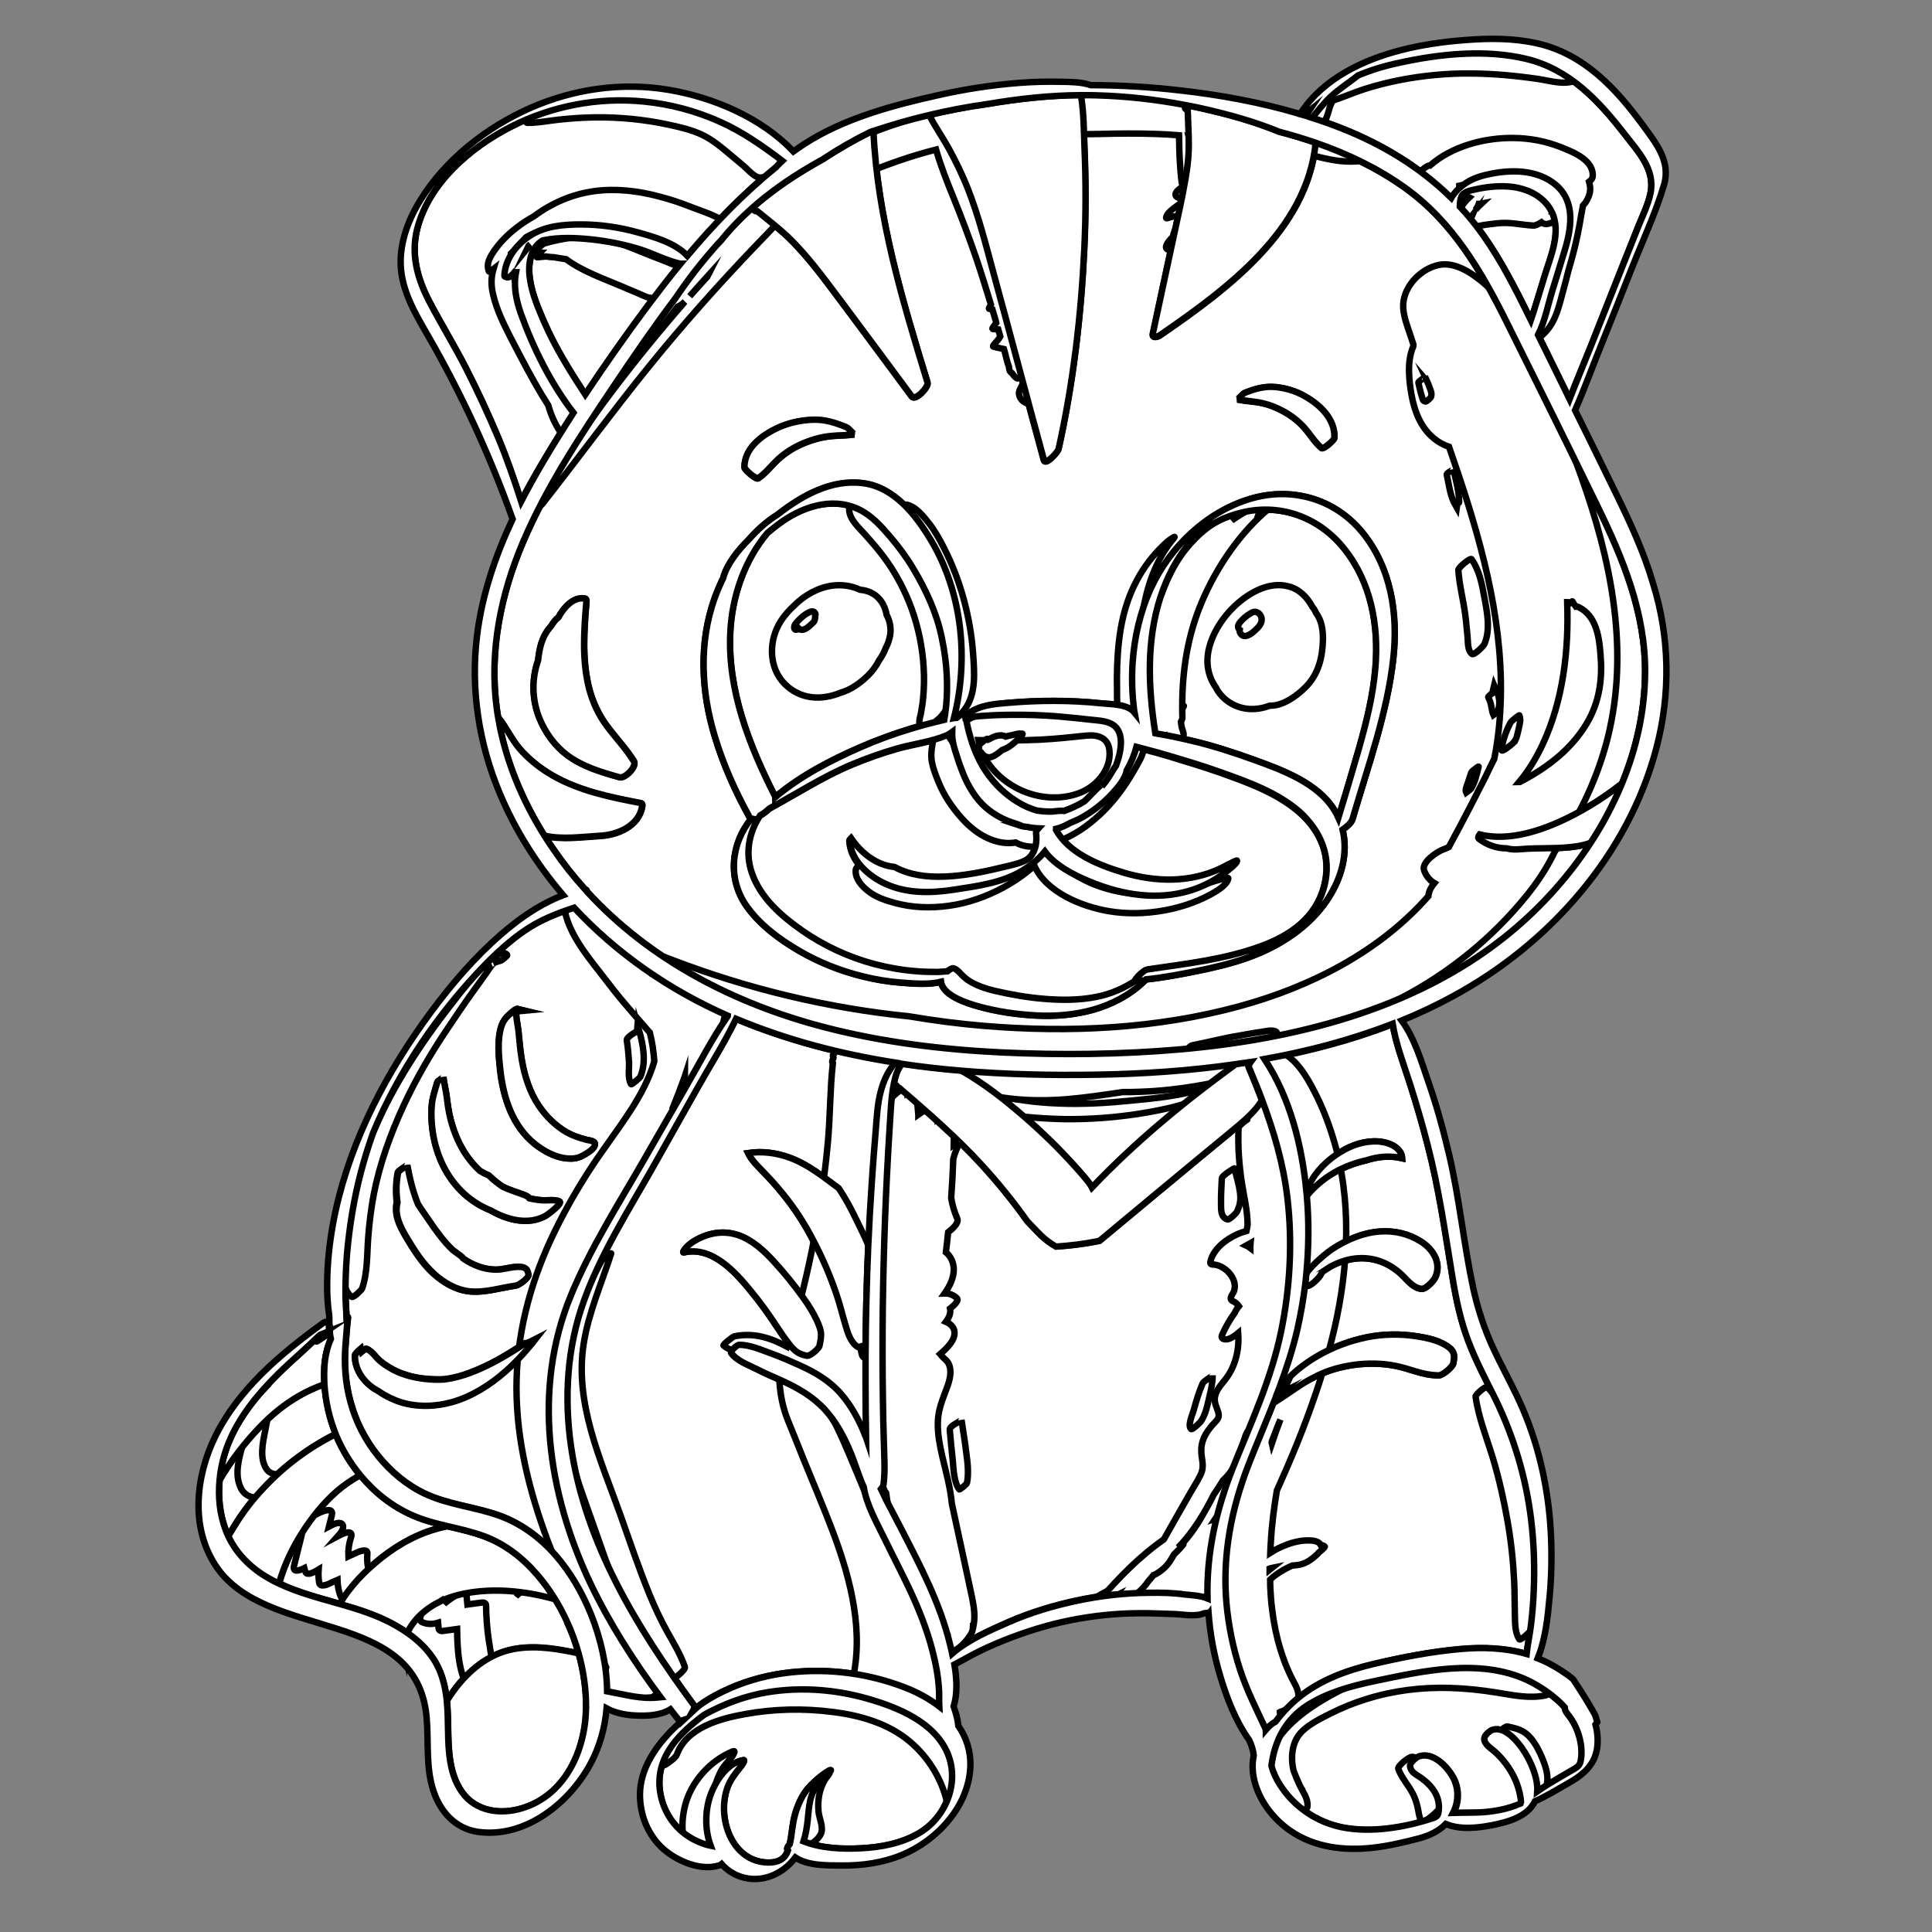
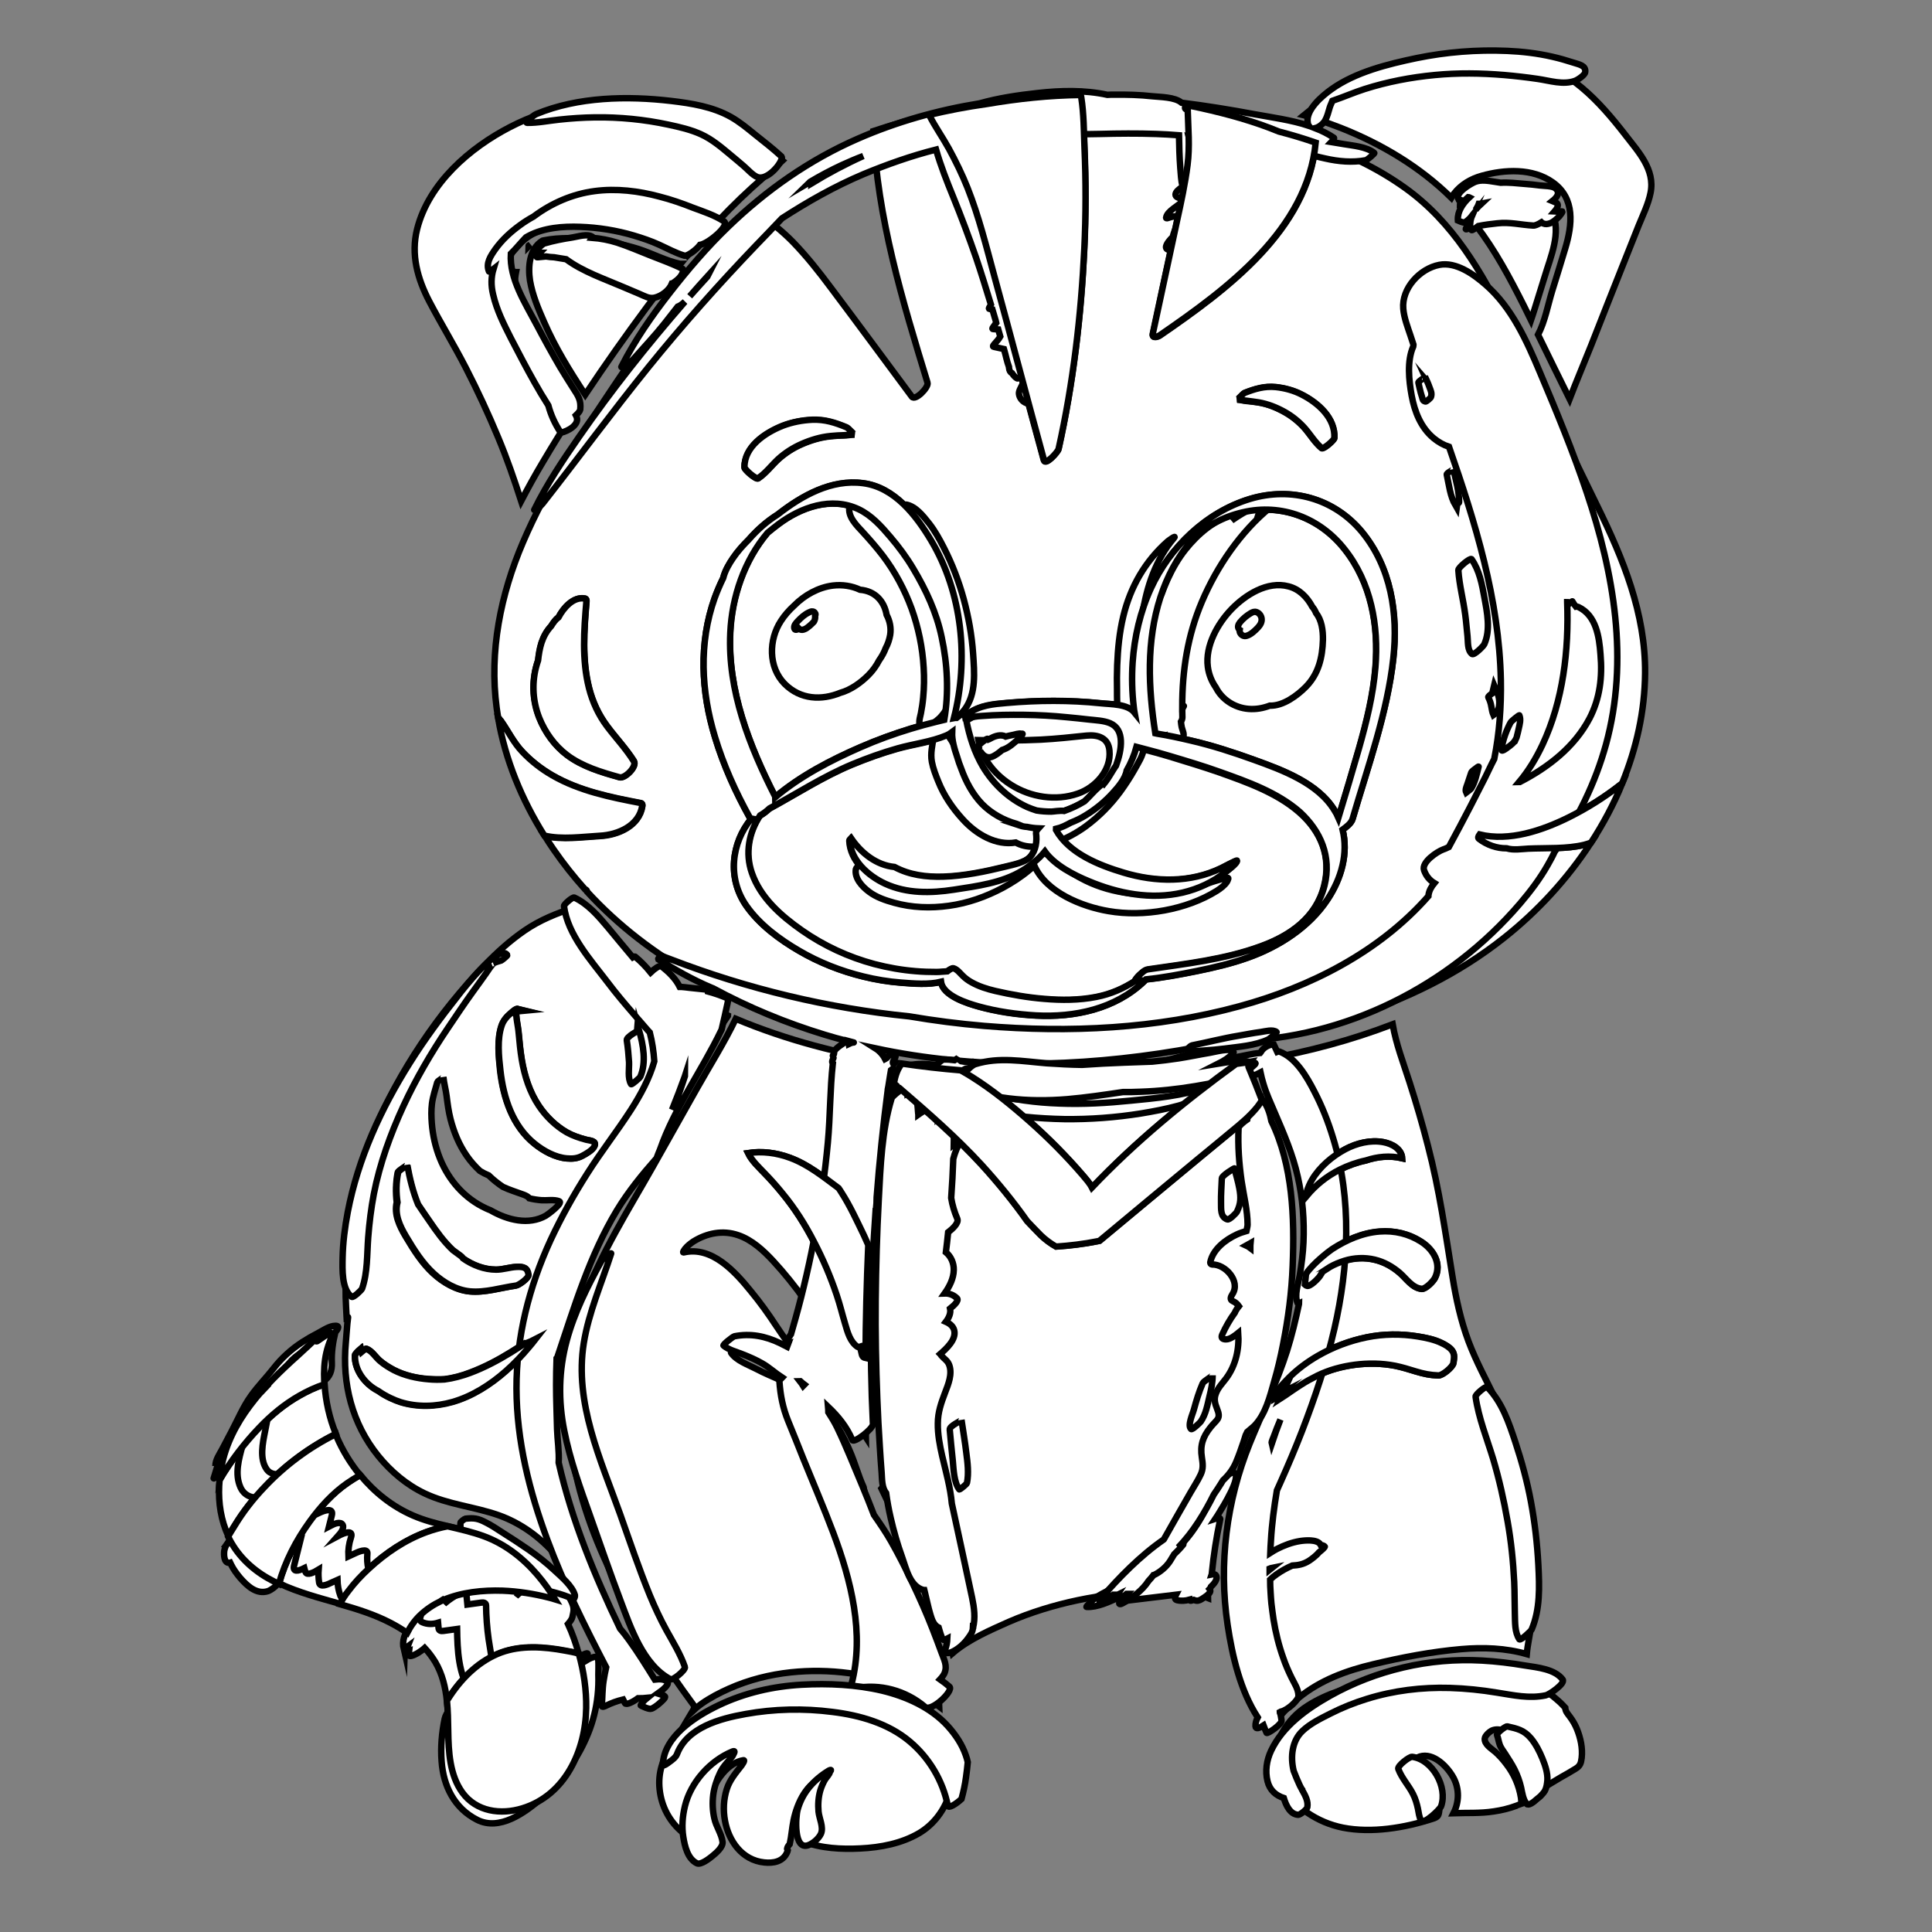
<svg xmlns="http://www.w3.org/2000/svg" version="1.1" x="0px" y="0px" viewBox="0 0 1200 1200" enable-background="new 0 0 1200 1200" xml:space="preserve">
  <rect x="0" y="0" width="1200" height="1200" fill="#808080" stroke="none" />
  <g id="fcolor">
    <path fill="#FFFFFF" stroke="#000000" stroke-width="4" stroke-miterlimit="10" d="M229.2,974.1c10.5-9.7,22.5-17.7,36-22.7   c4.2-1.5,8.4-2.7,12.8-3.5c-7.3-1.7-14.6-3.6-21.5-6.6c-12.9-5.6-23.9-14.4-32.7-25.1c-3,1.6-5.7,3.3-8,4.9   c-9.1,6.3-16.7,14.7-23.2,23.6c-8.6,11.9-15.4,24.9-19.2,38.8c12.1,5.7,25,9,37.9,12.7c1.3-3,3.4-5.9,5.1-8.1   C220.1,983.2,224.6,978.5,229.2,974.1z" />
    <path fill="#FFFFFF" stroke="#000000" stroke-width="4" stroke-miterlimit="10" d="M164.4,923.4c12.6-13.3,27.7-24.6,44.2-32.8   c-4-9.8-6.3-20.2-7-30.8c-5.6,1.7-11,4.4-15.4,6.9c-9.4,5.2-17.8,12.2-25.2,20c-9.3,9.7-17.6,20.7-24.6,32.4   c-1,10.5,0,21.2,3.8,31.2c0.5,1.3,1.1,2.6,1.6,3.8c1.2-2.3,2.6-4.5,3.9-6.5C151,938.9,157.3,930.9,164.4,923.4z" />
    <path fill="#FFFFFF" stroke="#000000" stroke-width="4" stroke-miterlimit="10" d="M352.8,1008.7c1.4-1.6,2.5-3.2,2.7-4.3   c0.8-3.7,1.3-5.3-0.2-8.8c-1.1-2.5-2.6-4.9-3.9-7.4c-0.8-1.5-3.2-1.2-6,0c-0.3-0.8-0.6-1.5-0.8-2.3c-0.9-2.8-4.7-2-8.8,0.3   c-0.1-0.2-0.2-0.5-0.2-0.7c-1.3-4.3-8.6-0.3-13.7,4.6c-0.1-0.1-0.2-0.1-0.4-0.2c1-5.7-0.8-11.5-7.5-13.3c-7.6-2.1-16.4,2.8-22.2,9   c-0.3-1.1-0.6-2-0.6-2.1c-1-3.4-6.1-0.6-10.4,3c-1.8-0.3-5.4,1.7-6.1,2.1c-2.8,1.7-6.7,4.6-8.4,7.8c-0.9,0.4-1.7,0.9-1.8,1   c-3.1,1.9-7.4,5.1-8.6,8.8c-0.4,1.2-0.8,2.5-1,3.8c-3.5,4.2-5.4,9-4.1,14.5c0-0.1,1-0.7,2.2-1.6c-0.2,0.5-0.3,1-0.5,1.6   c-0.3,0.9,0.5,1,1.6,0.7c-0.1,0.8-0.1,1.5-0.2,2.3c-0.2,2.8,5.5-0.7,6-1c1.2-0.8,2.6-1.7,3.9-2.9c2.4,2.6,4.6,5.5,6.5,8.6   c4.5,7.6,6.4,15.9,7.3,24.3c0.9-1.5,1.7-2.6,2.1-3.2c7.7-11.5,18.4-21.8,31.5-26.7c12.5-4.7,26.7-3.6,39.6-1.2   c2.6,0.5,5.8,1,8.7,1.9C357.7,1020.8,355.5,1014.6,352.8,1008.7z" />
    <path fill="#FFFFFF" stroke="#000000" stroke-width="4" stroke-miterlimit="10" d="M354.7,804.5c12.2-29.5,29.7-56.9,45.6-84.6   c8.6-15,17.2-30,25.8-44.9c8.4-14.7,16.3-30.1,26-44c0-0.1,0.1-0.1,0.1-0.2c-36-15.8-68.9-38.5-95.5-67.1   c-11,3.6-21.3,7.7-30.9,14.3c-9,6.2-17.1,13.5-24.7,21.4c-28.8,29.8-53.2,65.8-69.2,104c-2.9,8-5.4,16.1-7.6,24.4   c-4.4,16.8-7.2,34-8.7,51.3c-0.7,8.9-1.1,17.8-0.9,26.7c0.1,4.1,0.4,8.3,0.6,12.4c0.6-0.3,0.9-0.4,0.9,0   c-0.7,5.2-0.9,10.5-1.4,15.7c-2.4,25.5,3.9,50.4,20.2,70.5c7.8,9.6,17.6,17.9,28.8,23.2c14.5,6.9,30.7,8.2,45.8,13.5   c28,9.9,46.8,34.8,57.6,61.5c6.1,15,9.8,31.5,10,47.8c8.9,1.7,17.7,4.1,26.8,4.1c2.2,0,4.4-0.2,6.6-0.5   c-16.7-22.4-31.8-45.9-43.8-71.2C340.4,927.3,330.7,862.6,354.7,804.5z M311.5,637c1.1-3.1,3.2-5.6,5.7-7.7   c1.1-0.9,3.2-3.1,4.8-2.7c-0.1,0-3.5,3.3-4.1,3.7c4-2.7,2.4-2.9,2.7,0.5c0.1,1.2,0.2,2.3,0.4,3.4c0.4,2.6,0.8,5.2,1.1,7.8   c0.5,5.4,1,10.8,1.9,16.2c1.7,10.1,4.9,20.3,10.7,28.8c4.4,6.5,10.4,12.4,17.2,16.3c3.8,2.2,7.9,3.5,12.1,4.6   c2.3,0.6,6.6,0.6,5.2,3.9c-1,2.5-5.5,5-7.6,6.1c-3.1,1.6-6.1,1.9-9.6,1.6c-7.2-0.6-14.4-4.6-19.9-9c-13.8-11-19.5-28.6-21.5-45.6   C309.7,656.2,308.6,645.5,311.5,637z M247,728.3c0.3-1.3,5.8-4.3,5.7-4.6c1.5,8.2,3.5,16.6,6.7,24.4c2.3,3.5,4.8,6.9,7.1,10.4   c4.3,6.4,8.8,12.6,14.4,17.9c0.7,0.6,1.5,1.2,2.3,1.7c1.7,1.2,3.3,2.1,4.1,3.5c6.1,4.2,13.2,7,20.6,7c4.3,0,8.4-1.5,12.7-1.7   c4.3-0.2,6.8,0.4,7.4,4.9c0.3,2.1-6,6.5-7.8,6.7c-9.3,1.3-19.1,4.5-28.6,3.6c-8.4-0.8-16.4-5.5-22.5-11.1   c-7.1-6.5-12.2-14.7-17.1-22.9c-4.1-6.9-7.3-13.9-5.6-21.3C245.7,740.8,245.8,734.6,247,728.3z M328.6,836.4   c-4.4,5.4-9.2,10.4-14.5,15c-9.5,8.4-20.9,15.8-33.2,19.2c-10.4,2.9-21.7,3.3-32.2,0.1c-3.5-1.1-9.2-3.5-13.8-6.9   c-8.2-4.2-14.7-12.9-14.5-22c0-0.7,1.7-2.5,3.6-4.1c0.2,0.6,0.3,1.2,0.5,1.8c1.3-1.1,2.6-2,3.1-1.8c3.4,1.3,5.7,5.2,8.4,7.5   c2.6,2.2,5.5,4,8.5,5.6c6.7,3.5,14.2,5.2,21.7,5.7c3.2,0.2,6.5,0.3,9.8,0.1c5.4-0.6,10.9-2.1,16-4.1c8.8-3.3,17.2-7.7,25.1-12.6   c3-1.8,6.1-3.8,9-5.9c0.1,0,0.2,0,0.3,0c2.1-0.7,4.2-1.6,6.1-2.7C331.2,833.3,329.7,835,328.6,836.4z M304.6,751.7   c-0.9-0.4-1.8-0.7-2.6-1.1c-13.5-6.2-23.4-17.6-28.8-31.2c-2.8-7-4.4-14.3-5-21.8c-0.3-4-0.4-8.1,0.1-12.1   c0.6-4.7,2.1-8.8,3.3-13.3c0.3-1,3.9-2.7,3.8-3.2c0.4,3.9,1.5,7.8,2,11.8c0.6,4.8,1.2,9.5,2.4,14.2c2.1,8.2,5.3,16,10.1,22.9   c2.4,3.5,5.2,6.6,8.2,9.4c1.8,1.1,3.6,2,5.5,2.8c0.1,0.1,0.2,0.2,0.3,0.3c2.6,2.5,5.5,4.8,8.5,6.8c4.1,1.9,8.3,3.2,12.7,4.8   c1.6,0.6,3,1.3,3.7,2.3c2.5,0.6,5.1,1,7.7,1.2c3.4,0.2,7.6-0.6,10.8,0.6c2.8,1-7.2,8.4-8.3,9C328.4,761.1,315.3,757.9,304.6,751.7z   " />
    <path fill="#FFFFFF" stroke="#000000" stroke-width="4" stroke-miterlimit="10" d="M639.9,696.9c11.5,10.2,22.4,21.2,32.5,32.9   c2.1,2.4,4.4,5,5.9,7.9c27-28.5,57.9-53.8,89.6-76.8c-28.7,4.1-57.7,6-86.4,6.6c-28.1,0.5-56.6,0-84.9-2.5c2.3,1.2,4.6,2.6,6.8,4   C616.5,677,628.5,686.8,639.9,696.9z" />
    <path fill="#FFFFFF" stroke="#000000" stroke-width="4" stroke-miterlimit="10" d="M430.3,1062.7c1.7-1.6,3.5-3.1,5.5-4.5   c5.3-3.7,11.2-6.8,17.1-9.4c12.1-5.4,25.2-8.7,38.4-10.1c23.7-2.5,48.4,0.7,70.6,9.4c7.6,2.9,15,6.9,21.4,11.8   c-0.2-4.1,0.1-8.3-0.3-12.4c-0.6-6.3-1.7-12.6-3.1-18.8c-3-12.4-7.4-24.5-12.6-36.2c-5.6-12.6-12.1-24.7-18.1-37   c-4.7-9.8-11.1-20.8-12.8-31.8c-3.3-7.2-5.3-15-8.5-22.3c-3.9-9.3-8.7-18.2-15.5-25.7c-7.5-8.2-17-13.7-27-18.2   c-5.3-2.4-10.7-4.6-15.8-7.3c-5.2-2.7-12.1-5-15.5-9.9c-0.7-1.1,3.7-5,4.7-5c7.1-0.1,13.9,3.2,20.5,5.5c5.8,2.1,11.4,4.6,17,7.1   c9.8,4.4,18.9,9.7,26,17.9c6.6,7.6,11.4,16.7,15.1,26.1c0.1,0.3,0.2,0.6,0.4,0.9c-0.2-11.5-0.3-23.1-0.3-34.6c0-4.9,0-9.8,0-14.7   c-2.3-0.6-2.1-2.2-2.8-4.4c-0.2-0.9-0.5-1.7-0.7-2.6c-0.6,0.3-1.1,0.4-1.4,0.1c-4.7-3.1-6.3-9.3-7.8-14.4   c-1.7-5.9-3.2-11.9-5.2-17.8c-3.8-11.3-8.6-22.2-14-32.9c-5.5-10.7-12-20.9-19.7-30.3c-3.5-4.3-7.2-8.5-11.1-12.5   c-3.6-3.8-7.9-7.7-10.2-12.5c8.7-1.4,17.6-0.2,26.2,3c11.5,4.3,20.4,11.7,30,18.8c0.6,0.9,1.2,1.7,1.7,2.6   c5.4,8.4,9.6,17.6,13.9,26.7c0.9,2,1.9,4,2.7,6c0.6-13,1.3-26,2.2-39.1c0.7-10.6,1.5-21.2,2.4-31.7c0.7-8.3,1-16.7,3.2-24.8   c1.6-6,4.1-11.8,8.1-16.6c0.3-0.3,0.6-0.7,0.9-1.1c-33.9-5.3-67.2-13.9-98.9-27.2c-7.1,14.8-16.1,29-24.1,43.2   c-9.1,16.2-18.2,32.3-27.3,48.5c-15.3,27.1-32.5,54-43.1,83.4c-10.5,29-12.4,60.2-8,90.6c8.8,59.9,41,112.4,76.2,160.4   C431.5,1059.9,431.2,1061.2,430.3,1062.7z M424.7,777.9c-1.2,0.3,0.8-2.2,0.9-2.4c1.4-1.7,3.3-3.2,5.1-4.4   c8.4-5.2,18.2-7.2,27.8-3.9c8.6,2.9,15.8,9.6,21.9,16.2c6.8,7.4,13.2,15.3,19,23.5c3,4.2,5.6,8.5,7.8,13.1c1,2.2,2,4.6,2.5,7   c0.6,2.9-0.1,6-0.8,8.9c-0.4,1.8-5.9,6.6-7.8,6.2c-5.2-1-7.6-2.9-10.8-7c-2.9-3.7-5.6-7.7-8.2-11.6c-4.9-7.5-10.1-14.7-15.8-21.6   C456.6,789.9,442.1,773.8,424.7,777.9z" />
    <path fill="#FFFFFF" stroke="#000000" stroke-width="4" stroke-miterlimit="10" d="M795.7,826.9c5.7-27.3,7.3-55.6,3.9-83.3   c-2.5-20.9-8.3-40.8-15.6-60.3c-0.9,1.5-1.9,2.9-2.9,4.2c-4.6,5.7-10.3,10.4-15.9,15c-6.9,5.7-13.8,11.3-20.6,17   c-20.6,17-41,34.1-61.5,51.1c-0.5,0.1-0.9,0.2-1.4,0.3c-8.4,1.7-17,2.7-25.6,3.3c-3.4-1.9-6.5-4.2-9.4-7c-3-2.8-5.7-5.9-8.5-8.8   c-8.7-12.2-18.1-23.8-28.2-34.9c-15.8-17.2-33.3-32.4-50.9-47.6c-0.5,0-1-0.2-1.2-0.6c-0.2-0.3-0.3-0.6-0.5-0.9   c-0.6-0.6-1.3-1.1-1.9-1.7c-0.1,0.4-0.1,0.7-0.2,1.1c-1.6,8.5-1.8,17.2-2.4,25.8c-2.4,37.7-3.8,75.5-4.3,113.3   c-0.2,18.8-0.2,37.6,0.1,56.4c0.1,8.9,0.3,17.8,0.6,26.7c0.3,8.7,0.9,17.5-0.3,26.2c-0.1,0.5-0.6,1.4-1.5,2.4   c1.1,2.3,2.2,4.7,3.3,6.9c3,6.1,6.3,12,9.4,18c5.9,11.5,11.9,23,17.2,34.8c5.4,11.9,10,24.2,13,36.9c0.4,1.8,0.9,3.7,1.3,5.6   c10-8.6,23.4-14.3,34.8-19.4c13.8-6,28.3-10.4,43-13.5c14.8-3.1,29.8-4.8,44.9-4.9c7.1-0.1,14.2,0,21.2,1c3,0.4,10.3,0.6,14.7,2.5   c-0.8-28.5,5.4-55.5,16-81.9C777.2,883.1,789.6,856.4,795.7,826.9z" />
    <path fill="#FFFFFF" stroke="#000000" stroke-width="4" stroke-miterlimit="10" d="M539.2,1055.3c-20.1-5.8-41.4-7.5-62.1-4.2   c-13.9,2.2-27.3,7.2-39.7,14c-15.4,11.4-29.9,25.7-27.7,46.3c1.1,10.6,6.2,20.3,14.6,27c4.2,3.4,9,5.8,14.1,7.4   c1,0.3,2,0.5,2.9,0.7c-1.7-4.6-2.6-9.6-2.7-14.5c-0.1-7.1,1.2-14.2,4.1-20.6c3.5-7.7,10.2-16.6,19-18.1c1.5-0.2-1.1,3.2-1.2,3.4   c-3.6,4.6-7.3,8.9-9.1,14.6c-2,6.3-2.3,13.1-1.1,19.6c2.3,12.7,10.7,24.5,24.4,25.9c5.7,0.6,11.6-0.5,14.1-6.1   c0.2-0.4,0.4-0.9,0.5-1.4c-0.1-0.2-0.2-0.3-0.3-0.5c-0.4-0.7,0.3-2.1,1.5-3.4c1.1-4.8,1.4-9.9,2.4-14.8   c2.2-10.6,8.2-24.1,19.9-26.9c0.4-0.1-2.7,3.9-3.5,4.4c-6.8,4.3-6.9,15.3-7.7,22.3c-0.5,4.5-1.2,9-2.6,13.4   c11.1,4.3,23.8,4.9,35.4,4.3c12.6-0.6,25.6-3.1,36.5-9.5c16.5-9.8,25.2-31.3,17.6-49.4C580.4,1069.9,557.9,1060.7,539.2,1055.3z" />
    <path fill="#FFFFFF" stroke="#000000" stroke-width="4" stroke-miterlimit="10" d="M328.2,153.2c0.4-0.4,0.8-0.9,1.2-1.3   c-0.3,0.2-0.7,0.4-1,0.6C328.3,152.7,328.2,152.9,328.2,153.2z" />
    <path fill="#FFFFFF" stroke="#000000" stroke-width="4" stroke-miterlimit="10" d="M812.9,69.1c-1,0.8-2,1.7-3,2.5   c0.4,0.1,0.8,0.2,1.2,0.4C811.7,71,812.3,70,812.9,69.1z" />
    <path fill="#FFFFFF" stroke="#000000" stroke-width="4" stroke-miterlimit="10" d="M337.3,286.8c6.1-10.3,12.4-20.5,18.9-30.5   c-14-18.1-24.9-40-32.6-61.4c-3-8.4-4.8-17.3-3.1-25.9c-0.3,0-0.6,0-0.9-0.1c-1.1,1.4-3.3,3.7-4.5,3.3c-0.3-0.1-0.6-0.2-1-0.3   c-0.5-0.1-0.7-0.3-0.8-0.8c0.3-10.2,7.2-19.1,15.6-24.6c9.4-6.2,20.8-7.3,31.8-7.2c12,0,23.8,1.7,35.3,4.9   c10.2,2.9,23.5,6.6,30.9,14.6c16.7-19.9,34.8-38.6,55-55c0,0,0.1,0,0.1-0.1c1.2-1.3,2.5-2.6,3.9-3.9c-12.3-9.3-24.8-18.1-39-24.4   c-14.8-6.6-30.6-10.8-46.7-12.4c-28.7-2.9-57.8,2.7-83.4,15.9c-25,12.9-50.5,34.9-57.7,63.3c-4,15.9,0.2,30.9,7.6,45.1   c7.3,13.9,15.5,27.3,22.7,41.3c7.3,14.2,14,28.6,20.1,43.3c5.4,12.9,9.9,26,14.2,39.3C328,303,332.5,294.8,337.3,286.8z" />
    <path fill="#FFFFFF" stroke="#000000" stroke-width="4" stroke-miterlimit="10" d="M964.1,132c-4.9-10.6-16.7-15.5-27.7-16.2   c-6.8-0.4-13.7,0.4-20.3,1.9c-2.9,0.7-6.8,1.3-8.2,4.2c-0.8,1.8-1.1,4.2-1.1,6.4c3.6,3.9,7,7.9,10.3,12.1   c11.6,15.2,20.7,32.2,29.3,49.3c1.5,3,3,6,4.5,9.1c0.7-2.1,1.5-4.2,2.1-6.3c2.2-7,4.3-13.9,6.5-20.9   C963.1,159.5,969.9,144.5,964.1,132z" />
    <path fill="#FFFFFF" stroke="#000000" stroke-width="4" stroke-miterlimit="10" d="M161.7,865.4c1.8-2,3.6-3.9,5.5-5.8   C165.2,861.4,163.4,863.3,161.7,865.4z" />
    <path fill="#FFFFFF" stroke="#000000" stroke-width="4" stroke-miterlimit="10" d="M901.4,122.8c0.5-0.9,1.1-1.7,1.7-2.5   c4.3-5.6,10.4-9.2,17.2-11.1c14.2-4,31.6-4.9,44.2,4.1c14,10,12.1,26.4,7.7,41c-2.6,8.8-5.4,17.6-8.1,26.4   c-2.7,8.8-4.5,19-8.8,27.2c6.5,13.3,13,26.6,19.6,39.9c4.3-11.2,9-22.2,13.4-33.3c6.6-16.7,13.1-33.4,19.8-50.1   c3.2-8,6.4-16.1,9.6-24.1c2.7-6.7,6.1-13.5,7.5-20.6c2.9-14.5-7.7-25.5-15.9-36.2c-16.4-21.1-34.6-40.7-61.6-47.1   c-25.4-6-53.9-3-79.1,2.6c-8.5,1.9-17.1,4.4-25.2,7.8c-5.4,4.6-11.6,8.2-16.8,13.1c-4.3,4-7.9,8.6-11.6,13.2   c5.9,1.9,11.8,4,17.7,6.3C858.3,89.5,882,103.7,901.4,122.8z" />
    <path fill="#FFFFFF" stroke="#000000" stroke-width="4" stroke-miterlimit="10" d="M204.9,827.6c-0.1,0.1-0.2,0.1-0.3,0.2   c0.1,0,0.2,0,0.3,0.1C204.9,827.8,204.9,827.7,204.9,827.6z" />
    <path fill="#FFFFFF" stroke="#000000" stroke-width="4" stroke-miterlimit="10" d="M199.9,828.5c-0.4,0.2-0.8,0.4-1.3,0.6   c-0.2,0.2-0.4,0.4-0.7,0.6c0.4-0.2,0.7-0.3,1.1-0.5C199.4,829,199.7,828.8,199.9,828.5z" />
    <path fill="#FFFFFF" stroke="#000000" stroke-width="4" stroke-miterlimit="10" d="M337.9,199.9c7,16.1,16,30.6,25.6,45.2   c12.4-18.6,25.3-36.9,38.6-54.8c6.7-9,13.5-17.8,20.6-26.4c-0.1,0-0.1,0-0.2,0c-8.9-1.9-17.2-6.4-25.8-9.2   c-9.2-2.9-18.8-4.8-28.4-5.8c-10-1.1-20.7-1.6-30.6,0.4c-0.3,0.1-0.5,0.1-0.8,0.2c-8.2,5.1-9,16.2-7.7,24.8   C330.7,183.2,334.3,191.7,337.9,199.9z" />
    <path fill="#FFFFFF" stroke="#000000" stroke-width="4" stroke-miterlimit="10" d="M853.4,1044.5c-14.3,3-29,7.1-41.4,15.1   c-13.4,8.6-20,21.8-22,37.4c1.1,4,2.9,7.8,5.1,11.4c8.8,13.9,23,23.6,39,26.8c17.9,3.5,38.4,0.1,55.6-5.5c3.5-1.1,4-1.9,4.3-5.8   c0.2-3.1-0.4-6.4-1.8-9.2c-1.9-3.9-5.1-7.1-8.5-9.7c-3.1-2.4-7-3.4-7.6-7.8c-0.3-2.2,4-5.7,5.8-6.2c8.5-2.6,17.3,6.4,21,13.4   c3.6,6.9,3.4,15-0.1,21.8c8.3-0.3,16.7,0.2,25-1.1c4.9-0.7,9.7-1.9,14.3-3.6c0.1,0,1.4-0.6,2.7-1.1c0-0.3,0.1-0.6,0.2-0.9   c-0.1-1-0.2-1.9-0.3-2.9c-1.2-7.6-4.3-14.7-9-20.8c-2.1-2.8-4.4-5.4-7-7.7c-2.6-2.2-6.7-4.6-6.5-8.2c0.1-1.9,3.3-4.7,4.9-5.2   c9-3.2,18.5,10.2,22.1,17c3.1,5.8,6.5,14,5.9,21.2c4.6-3.2,9.5-6.1,14.4-9c3-1.7,6.1-3.4,9.1-5.3c2.8-1.7,3.4-3.4,3.8-6.7   c0.7-6.1-0.7-12.5-3-18.1c-1.1-2.7-2.6-5.2-4.3-7.5c-1.5-2-2.8-3.3-2.9-5.6c-1.1-1.2-2.2-2.4-3.3-3.4c-5.9-5.4-12.6-10-19.9-13.4   C919.1,1030,883.9,1038.1,853.4,1044.5z" />
    <path fill="#FFFFFF" stroke="#000000" stroke-width="4" stroke-miterlimit="10" d="M772,318.2c-12.1,2.8-23.6,8.7-32,18   c-8.9,9.9-15.1,22-19.1,34.6c-8.9,27.5-7.6,56.5-3.2,84.7c0.4,0.1,0.7,0.1,1.1,0.2c6.9,1.2,13.8,2.7,20.6,4.2   c13.5,3.1,26.7,7.4,39.7,12.1c17.4,6.3,39.4,14.4,49.7,31.1c1,1.6,1.8,3.2,2.6,4.8c4.3-14.3,8.6-28.5,12.7-42.8   c4.8-16.6,8.9-33.4,10.3-50.7c2.1-25.8-2.7-52.6-19-73.3C820.1,321.8,796.2,312.5,772,318.2z M805.4,413.6   c-4.9,3.8-11.3,7-17.7,5.6c-1-0.2-1.9-0.5-2.7-0.9c-1.6-0.5-3-1.4-4.1-2.9c-2.5-0.7-4.6-2.3-5.6-5.1c-0.6-1.5-0.8-3-0.7-4.5   c-0.4-1.7-0.3-3.6,0.6-5.6c3.1-7.4,13.7-16.5,22.4-15.8c2-0.7,4.1-1,6.1-0.8c6.6,0.6,11.1,6.5,11.9,12.8   C816.4,403.6,810.6,409.6,805.4,413.6z" />
    <path fill="#FFFFFF" stroke="#000000" stroke-width="4" stroke-miterlimit="10" d="M806.9,504.5c-13.9-12.1-32.3-18.6-49.4-24.7   c-10.3-3.6-20.7-6.7-31.1-9.9c-5-1.5-10-2.9-15.1-4.2c-1.9-0.5-3.8-1-5.7-1.5c-1.4,5.2-3.5,10.1-6.1,14.7c-1,5.2-5.4,10.3-8.6,13.9   c-4.9,5.4-10.5,10-16.7,13.8c-3,1.8-6.2,3.4-9.5,4.7c-2.7,1.5-5.9,3.1-9,3.8c0,0.2-0.1,0.5-0.1,0.7c8.2,14.5,26.6,22,42,26.5   c20,5.9,41.6,6.3,60.6-2.8c1-0.5,9.6-5.1,9.8-4.7c0.8,1.3-6.8,6.9-7.3,7.3c-7.8,6.2-16.7,10.3-26.4,12.6c-19.7,4.6-40,0.6-58.4-7.1   c-8.9-3.8-21-9.8-27.2-18.4c-4,4.8-9.2,8.9-14.1,11.9c-12.6,7.6-28.2,9.6-42.4,11.8c-14.4,2.2-29.2,2.4-42.7-3.7   c-10.6-4.9-21.5-14.5-22-27c0-0.3,0.3-0.8,0.8-1.3c6.4,9.4,15.8,16.9,27,17.9c9.3,5,19.6,6.3,30.2,6c13.1-0.4,26.3-3.2,39-6.3   c4.6-1.1,11.7-2.4,15.1-6c3.6-3.8,4.4-9.8,3.6-14.7c-0.1-0.9,0.5-1.9,1.5-3c-2.4-0.1-4.7-0.4-7.1-0.9c0,0-0.1,0-0.1,0   c-1.6-0.2-3.1-0.5-4.6-0.9c0.1,0,0.2-0.1,0.4-0.2c-0.7-0.2-1.5-0.5-2.2-0.8c-8.2-2.1-15.9-6.6-21.4-12.3   c-5.9-6.1-9.9-13.9-12.9-21.8c-1-2.4-1.9-5-2.6-7.5c-1.7-5-3.3-10.3-3.1-15.4c-1.2,0.8-2.4,1.5-3.6,2.1c-9.5,4-20.3,5.2-30.2,8   c-9.6,2.7-19,6.1-28.2,9.9c-18.1,7.5-34.3,18.1-51.4,27.4c-1.8,1.7-3.9,3.3-5.9,4.4c-6.9,10.4-9.4,23.2-5.1,35.7   c5.4,15.4,18.1,26.6,31.1,35.7c13.6,9.5,29,16.6,45,20.9c8.3,2.2,16.9,3.7,25.5,4.4c4.3,0.4,8.7,0.5,13.1,0.5   c2.2,0,4.5-0.3,6.7-0.4c1.5-1.2,3.1-2.1,3.8-1.9c2.4,0.7,4,3,5.8,4.7c1.7,1.5,3.5,2.8,5.4,4c4.6,2.6,9.7,4.2,14.8,5.4   c10,2.3,20.2,4.1,30.4,4.9c10.7,0.9,21.7,0.8,32.3-1.2c9.2-1.8,17-5.2,24.6-10.2c0,0,0,0-0.1,0c-1,0.1,1.8-2.9,2.1-3.2   c1.4-1.3,3.5-3.4,5.4-3.7c23.6-3.5,47.8-6.1,70.3-14.4c18.3-6.7,34.5-17.9,39.5-37.8C827.1,532.1,820.4,516.3,806.9,504.5z" />
    <path fill="#FFFFFF" stroke="#000000" stroke-width="4" stroke-miterlimit="10" d="M785.3,658c16.1,24.2,23.4,54.3,26.1,83   c0.9-3.2,2.4-6.4,3.5-8.2c4.6-8,12.6-14.7,20.7-19c7-3.8,15.6-5.9,23.6-4.4c5.6,1.1,11.4,4.4,11.7,10c-7.7-1.8-15.3-1.1-22.6,1.4   c-5.7,1.2-11.1,3.2-16,5.6c-8.3,4.2-15.1,9.7-20.7,16.4c0,0.1,0,0.2,0,0.3c1.4,16,1.3,32.2-0.3,48.2c4.1-6.2,14-13.9,16.1-15.3   c8.8-5.8,18.9-10.2,29.6-11c9.3-0.7,18.1,1.3,25.9,6.4c7.6,4.9,12.7,13.6,8.5,22.3c-1,2.1-5.8,7.1-8.3,6.9   c-5.9-0.5-9.5-6.4-13.7-10c-4.5-3.9-9.6-6.7-15.4-8.1c-6.2-1.5-12.8-1.2-18.9,0.7c-3.1,1-6.1,2.2-8.9,3.8c-1.1,0.6-2.1,1.3-3.1,2   c-0.6,0.4-1.3,0.8-1.9,1.2c0.2,0.1-0.2,0.9-1.3,2.5c-0.8,1.5-6.2,7-8.1,6.1c-0.4-0.2-0.8-0.4-1.1-0.7c-1.1,9.4-2.8,18.7-4.9,28   c-2.9,12.5-6.8,24.6-11.3,36.5c1.9-2.5,4.2-4.8,6.2-6.9c5.2-5.2,11.4-9.9,17.8-13.5c9.5-5.5,19.9-9.4,30.6-11.6   c10.4-2.1,21.1-2.2,31.6-0.5c4.9,0.8,10.3,1.8,14.8,4.1c2.1,1.1,4.8,2.5,6.3,4.4c2,2.6,1.4,5,1,8c-0.4,2.5-6.8,7.8-9.3,7.7   c-5.2-0.1-9.1-1-14.1-2.5c-4.3-1.3-8.4-2.6-12.8-3.5c-8.3-1.6-16.8-1.7-25.2-0.6c-8,1.1-15.9,3.2-23.2,6.8c-3.5,1.7-6.9,3.5-10,5.6   c-1.8,1.2-3.6,2.3-5.3,3.5c-1.5,1-3,2.1-4.5,3.1c-1.1,0.7-2.2,1.5-3.3,2.2l2.4-5.2c-0.5,0.8-3.8,4-5.1,4.5   c-5.3,13.7-11.2,27.3-16.6,41.1c-11,27.9-16.6,56.9-13.9,86.9c1.2,13.9,4,27.7,8.4,40.9c4.2,12.9,10.3,24.8,16,37.1   c0,0.1,0,0.1,0.1,0.2c1.7-2,3.7-3.7,6-5c4.4-6,9.7-11.2,14.4-15c13.4-10.9,29.6-16.8,46.1-20.7c17.9-4.3,36.3-7.8,54.6-9.4   c13.7-1.2,27.7-0.7,40.8,3.1c0.5-5.8,1.9-11.6,2.6-17.1c0.8-7.1,1.4-14.2,1.8-21.3c0.7-15.1,0.3-30.1-1.6-45.1   c-3.2-26.1-10.6-51-22.1-74.7c-5.8-11.9-12.2-23.6-16.9-36.1c-4.8-12.9-7.7-26.3-9.9-39.9c-4.4-27.3-8.2-54.4-15.2-81.2   c-3.4-13.4-7.3-26.7-11.5-39.8c-3.8-11.9-8.4-23.7-10.5-36C839.2,646.1,812.5,653.2,785.3,658z" />
    <path fill="#FFFFFF" stroke="#000000" stroke-width="4" stroke-miterlimit="10" d="M481.5,495c15.7-13.2,34.5-23,53-31   c10.2-4.4,20.7-8.2,31.3-11.5c5.2-1.6,10.4-3,15.7-4.3c1.6-0.4,3.2-0.8,4.9-1.2c2.9-17,2-34.4-1.6-51.3   c-3.3-15.4-9.7-29.2-17.7-42.7c-4.2-7-9-13.5-14.2-19.6c-5.6-6.6-11.7-13.4-19.7-17.2c-16.9-8-35.8-1.2-49.8,9.3   c-2.3,1.7-4.5,3.5-6.7,5.3c-14.5,17.1-22.2,39.9-23.2,62.1c-1.6,35.9,11.9,70.3,27.8,101.7C481.5,494.8,481.5,494.9,481.5,495z    M510,405.4c0.4-6.2,3.7-11.4,8.1-15.5c3-3.9,7.3-7.1,11.5-8.6c3.6-1.3,6.5-0.1,8.8,2c5,0,9,3.5,10.3,8.4c0.7,2.8,0.5,5.4-0.4,7.8   c0.1,0.5,0.1,1.1,0.1,1.6c-0.3,7.1-7.8,13.4-13.4,16.9c-0.8,0.5-1.6,1-2.5,1.4c-0.1,0-0.2,0.1-0.2,0.1c-0.1,0.1-0.2,0.1-0.4,0.2   c-4.5,2.1-9.6,3.1-14.2,0.8C512.4,417.8,509.7,411.4,510,405.4z" />
    <path fill="#FFFFFF" stroke="#000000" stroke-width="4" stroke-miterlimit="10" d="M638.3,501.2c1.9,0.9,3.8,1.6,5.7,2.1   c3.1,0.5,6.1,0.7,9.2,0.7c1.2,0,5.5-0.8,8-0.4c4.4-1.6,8.6-3.5,12.6-6c3.1-2.9,5.8-6.2,9-9c0.1-0.1,2.7-2.3,3-2c0,0,0,0,0.1,0.1   c0.4-0.5,0.8-1,1.2-1.5c1.8-2.4,3.3-5.1,4.9-7.7c0.5-0.7,0.9-1.4,1.4-2.1c3.7-10,5.5-22.4-3.7-26.3c-4-1.7-8.9-1.8-13.2-2.3   c-4.5-0.5-9-1-13.5-1.4c-8.9-0.8-17.8-1.3-26.7-1.5c-8.8-0.1-17.6,0-26.3,0.7c-1.6,0.1-3.2,0.2-4.7,0.5c-1.6,0.2-3.2,0.7-4.7,1.3   c-0.1,0.1-0.2,0.3-0.3,0.5c0,0,0,0,0,0.1c2.1,10.2,5.1,19.9,10.6,29C617.2,486.8,626.8,495.9,638.3,501.2z" />
    <path fill="#FFFFFF" stroke="#000000" stroke-width="4" stroke-miterlimit="10" d="M936.2,200.9c-16-32.1-33.8-63-63.5-84.2   c-16.9-12.1-35.8-21.1-55.4-27.9c-5.3,54.2-54.9,90.8-96.8,119.6c-1.3,0.9-5,2-4.4-0.9c5-23.5,10-46.9,15.1-70.3   c2.5-11.5,4.9-22.9,6.5-34.5c1.5-11.7,0.4-22.8,0.1-34.4c-0.2,0-0.4-0.1-0.7-0.1c-1.4-0.1-1.2-1.5-0.6-2.8   c-18.4-3.6-37-5.6-55.7-6.1c-3.2-0.1-6.4-0.1-9.6-0.1c0.1,0.5,0.3,1,0.3,1.5c1.6,10.2,1.6,20.9,2,31.2c0.9,20.9,0.9,41.8-0.1,62.7   c-1.9,41.6-6.9,83.8-16,124.5c-0.4,1.7-8.1,10.5-9.1,6.7c-10.4-38-20.4-76.1-30.8-114.1c-5-18.3-9.6-37-16.6-54.7   c-3.3-8.4-7.2-16.6-11.6-24.4c-3.9-7.1-8.6-13.7-12.3-20.8c-0.3,0-0.5,0-0.6-0.1c-11.5,2.8-22.8,6-33.9,9.7   c2.3,53.6,18,105.3,33.6,156.3c0.9,2.8-7.6,11.5-9.7,8.7c-16.8-22.6-33.5-45.3-50.4-67.8c-7.3-9.8-14.9-19.4-23.4-28.2   c-6.9-7.1-14.6-12.9-22.2-19.1c-0.7,0.1-1.3,0-1.8-0.5c-0.5-0.5-0.9-1.1-1.2-1.7c-7,6.2-13.6,12.9-19.4,20.2   c-1.7,1.8-3.4,3.7-5,5.5c-8.4,9.6-16.2,19.7-23.3,30.3c-13.4,17.8-26.1,36.3-38.5,54.8c-20.8,31.1-41.7,62.5-56.4,97   c-13.9,32.5-21,67.6-16.3,102.9c0.3,2.1,0.6,4.2,1,6.4c0.3,0,0.5,0.1,0.7,0.4c0.3,0.4,0.6,0.9,0.9,1.4c0.1,0,0.1,0,0.2,0   c4.5,6.5,7.8,13.4,13.4,19.3c5.4,5.7,11.7,10.5,18.5,14.5c16.8,9.7,36.1,13.6,55,17.2c0.9,0.2,0.9,1,0.8,1.7   c-1.9,12.4-15.2,18-26.2,18.6c-10.7,0.6-23.6,2.5-34.5-0.1c1.8,2.9,3.7,5.7,5.6,8.5c6,8.7,12.5,16.9,19.5,24.7   c0.8,0.1,1.2,0.7,1.3,1.5c39,42.5,91.7,69.8,147.8,84.3c35.9,9.3,72.9,13.9,109.9,15.6c36.8,1.8,73.9,1.3,110.6-1.9   c70.8-6.2,144.5-24.4,201.2-69.4c20.7-16.4,39.3-36.5,54-59.1c-1.3,0.5-2.6,1-4.1,1.3c-11,2.8-23.5,1.9-34.8,2.4   c-4.1,0.2-9.3,1.1-13.5-0.2c-6.1,0.1-12.3-2.2-17.2-5.9c-0.7-0.6-0.4-1.6,0.4-2.7c18.4,4.5,39-2.6,55.5-10.7   c11.4-5.6,22.2-12.5,32.1-20.3c0.3-0.2,0.6-0.5,0.9-0.7c8.9-21.7,14.1-44.8,14.3-68.5c0.3-37.1-13.6-71-29.7-103.8   C973.7,276.3,954.9,238.6,936.2,200.9z M384.9,482.7c-11.3-3.2-23-6.6-32.6-13.8c-7.8-5.8-13.7-14.1-17.3-23.2   c-3.9-9.9-4.6-20.6-2.1-30.9c0.4-1.6,0.9-3.2,1.4-4.7c0.4-3.7,1-7.4,2.1-10.9c1.3-3.9,3.2-7.4,6-10.4c1.3-2.1,2.8-4.2,4.6-5.5   c2.9-5.7,9.2-12.9,16.3-11.6c1,0.2,1.1,1.1,1,2c-1.5,17.8-2.8,36,1.6,53.5c2.2,8.7,5.9,16.7,11.3,23.9c5.4,7.3,11.7,13.9,16.6,21.6   C395.8,476.1,388.2,483.6,384.9,482.7z M773.1,244.1c6.5-2.5,12.3-4.3,19.3-3.6c5.6,0.6,11.2,2.1,16.2,4.7   c10.2,5.2,20.8,14.6,20.2,26.9c-0.1,1.3-6.8,7.2-7.9,6.3c-4.3-3.6-7-8.3-10.6-12.5c-3.6-4-7.8-7.4-12.5-10c-5-2.8-10.4-5-16.1-5.9   c-2.5-0.4-4.9-0.7-7.4-0.9c-1.8-0.1-4.2-0.9-6-0.8C769.2,248.1,771.8,244.6,773.1,244.1z M486.2,264.6c5.7-2.3,12-3.5,18.3-3.7   c7.9-0.3,14.2,1.8,21.3,4.7c1.4,0.6,4.2,4.3,5.1,4.4c-1.9-0.1-4.6,0.5-6.6,0.5c-2.8,0-5.5,0.2-8.3,0.5c-6.3,0.6-12.5,2.5-18.2,5   c-5.3,2.3-10.2,5.5-14.4,9.3c-4.3,4-7.5,8.5-12.5,11.9c-1.3,0.9-8.5-5.4-8.5-6.7C462.4,278,474.6,269.2,486.2,264.6z M865.4,409   c-3.8,33.9-15.8,67.1-25.3,99.7c-0.8,2.7-4,5.1-6.2,6.7c3.6,14.7-0.7,30.2-9.3,43.2c-11.4,17.3-30.1,29.3-49.4,36.2   c-10.3,3.7-21,6.2-31.8,8.4c-10.4,2.1-21,4.1-31.6,5.2c-0.6,0.6-1.1,1-1.3,1.3c-17.9,17-43.1,22.4-67.1,21.1   c-11.9-0.6-24.1-2.4-35.6-5.6c-6.8-1.9-22.1-6.6-23.3-15.3c-7.8,1.9-16.9,1.1-24.8,0.5c-7.9-0.6-15.8-1.9-23.5-3.8   c-14-3.4-27.5-8.8-39.9-16c-12.2-7.1-24.5-16.2-32.7-27.9c-11.9-17.1-9.4-39.1,3.1-54.2c-0.5-0.1-0.8-0.2-1-0.6   c-8.9-16-16.3-32.5-21.6-50c-8.6-28.3-10.2-58.3-0.2-86.4c1.5-4.1,3.2-8.3,5.3-12.4c1.1-4.6,3.9-9.2,6.1-12.4   c2.8-4.1,6.1-7.9,9.7-11.4c5.3-6,11.3-11.4,18-15.6c15.1-11.8,33.5-22.1,53.1-19.5c19.4,2.5,32.9,20,42.3,35.7   c19.4,32.6,23.4,73.9,14.1,110.2c0.6-0.1,1.1-0.1,1.6-0.1c1.9-1.6,5.1-3.3,5-3.5c0.1,0.8,0.3,1.5,0.4,2.2c0.7-0.6,1.4-1.1,2.1-1.5   c7.1-5,15.4-5.7,23.8-6.5c19.3-1.7,39-1.8,58.3,0.2c6.3,0.7,16.5,0.2,21,5.8c-0.2-1.2-0.3-2.3-0.5-3.5c-1.1-9.2-1.3-18.5-0.7-27.7   c1-15.8,4.7-31.5,11.3-45.9c11.7-25.5,34.3-47.3,61.5-55.6c25.7-7.8,52.4-0.4,69.6,20.5C864,352.4,868.4,381.4,865.4,409z    M987.5,446.2c-9.3,17.6-25.6,30.3-43.3,39.5c-0.2,0-0.3,0.1-0.5,0.1c5.9-7.1,10.7-15.1,14.6-23.3c12.8-27.3,16.4-58.6,15.3-88.4   c0,0,0,0,0-0.1c0.5-0.1,0.9,0,1.3,0.2c0.2,0.1,0.4,0.2,0.5,0.3c0.7-0.6,1.3-1,1.4-1c0.7,1.2,1.4,2.2,2.2,3.3c0.5,0,1,0,1.5,0.2   c11.1,5.2,13,18.5,14,29.5C995.5,420.3,994,433.7,987.5,446.2z" />
    <path fill="#FFFFFF" stroke="#000000" stroke-width="4" stroke-miterlimit="10" d="M792.9,866.6c-0.1,0.2-0.1,0.3-0.2,0.5   c0.6-0.5,1.3-1,1.9-1.5C794,865.9,793.5,866.2,792.9,866.6z" />
    <path fill="#FFFFFF" stroke="#000000" stroke-width="4" stroke-miterlimit="10" d="M754.9,943.3c0.8-1.2,1.6-2.4,2.3-3.6   c2-3.2,14.3-22.8,9.3-25c-1.8-0.8-5.9,3.2-6.9,4.1c-6.7,6.2-8.6,14.8-12.9,22.6c-3.7,6.8-8.3,13.2-13.7,18.8   c-6.8,7.2-14.9,12.8-23.6,17.6c-9.5,4.5-19.1,8.7-28.2,14c-0.9,0.5-7.2,6.3-6.3,6.3c6.7,0.3,13.8-3.1,20-5.9   c-0.3,1.4,0.1,2.5,2.4,2.3c11-1.3,22.1-2.7,33.1-4c-0.8,1.5-1,3,0.7,3.4c2.6,0.6,5.2,0.4,7.7-0.3c0.1,0.8,0.7,0.7,1.4,0.5   c0.4-0.1,0.8-0.3,1.2-0.4c0.5,0.2,1,0.4,1.7,0.5c1.5,0.2,2.9-0.7,4.1-1.5c1.4-0.9,3.7-2.4,4.4-3.9c0.3-0.8,0.1-1.3-0.3-1.8   c0.1-0.1,0.2-0.3,0.3-0.4c0.3-0.4,0.4-0.7,0.5-1c2.1-2,3.9-4.3,3.5-6.3c-0.3-1.5-1.5-1.7-3-1.4c0.1-0.3,0.1-0.5,0.1-0.8   c1.1-11.1,2.8-22.1,5.1-33C758.4,942.5,756.7,942.7,754.9,943.3z" />
  </g>
  <g id="dark">
    <path fill="#FFFFFF" stroke="#000000" stroke-width="4" stroke-miterlimit="10" d="M985.6,306c-8.5-25.4-18.7-50.1-29.1-74.7   c-8.2-19.5-17.4-40.2-33.7-54.4c-7.4-6.5-18.4-14.4-28.8-12.4c-12.1,2.3-23.5,14.6-22.4,27.3c0.5,5.7,2.7,11.3,4.5,16.7   c0.6,1.8,1.2,3.7,1.8,5.5c0,0.4,0,0.8-0.1,1.2c-4,9.1-2.7,21.1-1,30.5c1.8,9.9,5.7,19.9,13.7,26.5c2.9,2.4,6.1,4.2,9.5,5.3   c16.3,46.9,31.2,94.9,32.2,144.9c0.3,16.6-0.9,33-4.1,49c-2,3.8-3.8,7.8-5.7,11.6c-3.1,6.1-6.2,12.2-9.3,18.2   c-4.3,8.3-8.7,16.6-13.2,24.9c-1.1,0.5-2.2,1.1-3.5,1.5c-3.8,1.4-13.6,7.9-11.9,12.9c1.2,3.5,3.4,6.2,6.4,8   c-1.8,2.2-3.2,4.6-3.6,7.2c-0.1,0.3-0.1,0.6-0.1,0.9c-30.5,34.7-73.4,56.4-117.4,68.4c-51.3,14-105.7,16.6-158.6,12.2   c-15.5-1.3-31-3.3-46.3-5.9c-50.6-5.1-100.6-17.1-147.9-35.3c-2.4-0.9-4.8-1.8-7.2-2.7c0.2,0.1,0.3,0.2,0.5,0.3   c-1,1.1-1.6,2-1.5,2.2c10.7,6.6,21.5,12.8,33.2,17.7c0.3,0.1,0.7,0.3,1,0.4c22,11.9,45.3,21.5,69.3,28.8c4.6,1.4,9.2,2.7,13.9,3.9   c-1.7,0.9-7.8,4.8-8,6.5c-0.1,0.5-0.1,1-0.2,1.5c-0.5,0.5-0.8,1-0.7,1.3c0.1,0.4,0.3,0.7,0.4,1.1c0,0.1,0,0.2-0.1,0.4   c-0.7,1.2-1,2.4-0.3,3c-1.8,16.3-1.6,32.9-3.1,49.2c-1.7,18.5-4.3,36.8-7.6,55.1c-3.4,18.2-7.5,36.3-12.5,54.2   c-0.9,3.3-1.9,6.6-2.8,9.8c-1.2,1.7-2.3,3.5-3.3,5.3c-0.9,1.5,0.5,1,1.4,0.7c-0.2,0.5-0.4,1.1-0.6,1.7c-1.5-0.8-2.9-1.5-4.2-2.1   c-9.1-4.4-18.5-6.3-28.5-4.3c-0.9,0.2-7.4,5.3-6.7,5.8c3.5,2.7,7.6,3.7,11.7,5.3c4.1,1.6,8.2,3.4,12.1,5.6   c4.2,2.3,8.3,6.1,12.6,8.9c-1,1-1.8,1.9-1.7,2.3c0.6,8.7,2.1,16.5,5.4,24.6c3.2,7.9,6.4,15.7,9.5,23.6   c6.2,15.3,12.7,30.4,18.5,45.8c11.1,29.6,19.6,62.7,11.4,94.1c-0.5,1.8,0,3,2.2,2.6c15.5-3,31.5,1.4,43.5,11.6   c3.8,3.3,18-10.1,15.1-12.6c-1.8-1.6-3.8-3.1-5.8-4.5c1.4-1.5,2.4-3,2.8-4c1.8-4.6-0.3-8.2-1.9-12.6c-1.8-5-3.7-9.9-5.6-14.8   c-3.7-9.5-7.8-18.8-12.2-28c-4.2-8.9-8.6-17.7-13.5-26.3c-3.3-5.8-7-11.2-10.7-16.5c-4.6-12.1-9.7-24-14.7-36   c-2.6-6.2-5.3-12.4-8.2-18.4c-1.6-3.3-3.5-6.3-5.4-9.3c0-1.2-0.1-2.3-0.2-3.5c6.2,5.9,11.6,12.4,15.1,20.7   c0.9,2.2,12.9-6.9,12.8-9.9c-2.2-44.4-1.5-89,1.7-133.3c0.1-0.1,0.2-0.3,0.2-0.3c0.3-2.4,0.4-4.8,0.4-7.2c1.7-22.3,4-44.5,6.9-66.7   c0-0.1,0-0.2,0-0.3c0.6-2.8,0.9-5.6,1.4-8.4c0.2-1.2,0.4-2.4,0.6-3.6c0.5-0.4,0.9-0.7,1.3-1.1c0.2-0.2,1.6-1.8,1.7-1.8   c-0.6,0-1.3-0.6-1.6-1.1c-0.7-1,0.3-2.2,0.8-3c0.4-0.7,1-1.7,0.5-2.4c-0.5-0.7-1.5-1-2.3-0.8c-0.6,0.1-1.5,1.1-2,1.5   c-0.2,0.2-1.2,1.4-1.4,1.4c0,0,0,0,0,0c-0.2,0.1-0.4,0.3-0.6,0.4c-0.5-1-1.1-1.9-1.8-2.8c-1.3-1.6-2.7-2.9-4.3-3.9   c61.7,13.2,126,11.8,188.1,1.4c11.7-2,23.3-4.2,34.9-6.8c0,0.6,0.3,0.9,1.1,0.9c67.8-1.5,132.5-34.2,176.4-85.5   c6.3-7.4,12.3-15.3,17.1-23.8c1.4-2.5,3-5.3,4.3-8.2c14.3-20.3,25.3-42.8,31.9-66.7C1011.9,410,1002.4,356,985.6,306z M498.9,860.8   c-0.6-1-1.3-1.9-2-2.8c0.1,0,0.1-0.1,0.2-0.1c0.9,0.8,1.7,1.5,2.5,2.1C499.3,860.3,499.1,860.6,498.9,860.8z M530.2,647.5   c-1,0.1-2,0.4-3,0.9c-0.1-0.6-0.2-1.2-0.3-1.8c1.1,0.3,2.3,0.6,3.4,0.9C530.3,647.5,530.3,647.5,530.2,647.5z" />
    <path fill="#FFFFFF" stroke="#000000" stroke-width="4" stroke-miterlimit="10" d="M793.1,925.7c0.7-1.6,1.5-3.3,2.2-4.9   c4.7-10.5,9.2-21.1,13.4-31.9c8-20.7,15.1-41.8,20.1-63.5c8.9-38.6,11-80.3-0.8-118.6c-3-9.9-6.8-19.6-11.6-28.8   c-4.7-9.2-11.7-21.3-21.9-24.9c-0.3-0.1-0.7,0-1.2,0.2c-0.7-1.5-1.4-3-2.1-4.5c-0.1,0-0.3-0.1-0.4-0.1c-2.8,0.2-6,1.9-7.6,4.6   c-0.1,0.2-0.2,0.5-0.4,0.7c-5.2,0.4-10.7,1.9-15.1,2.6c-9.4,1.5-18.8,3.1-28.3,4.5c-18.9,2.7-37.9,4.5-57,5.6   c-19.2,1.1-38.5,1.2-57.7-0.2c-9.6-0.7-19.1-1.5-28.6-2.8c-10.2-1.3-21-4.2-31.2-2.1c-0.9,0.2-6.4,4-5.9,5.1c1.3,3,6.8,5.2,10,6.2   c0,0,0,0,0,0c-0.5,0.7-0.8,1.3-0.5,1.5c5.6,5.7,14.1,8.3,21.7,10.4c7.4,2.1,14.9,3.9,22.4,5.3c15.9,3.1,32.1,4.7,48.4,5   c15.9,0.2,31.9-1,47.6-3.5c7.9-1.3,15.8-2.8,23.5-4.9c5.8-1.6,11-3.7,15.9-6.3c7.3-1.6,14.1-3.7,20.8-7.9c1.1-0.5,2.2-1,3.3-1.6   c0.2-0.1,0.6-0.4,1.3-0.9c3.3-1,6.5-2.3,9.5-3.9c0.5,2.4,1.1,4.7,1.8,7c1.8,6.2,4.6,12.1,7.1,18c5.6,13,11.2,25.9,14.3,39.9   c3,13.3,4.1,27.1,3.5,40.7c-0.3,6.8-1.2,13.6-2.3,20.4c-0.8,4.9-3.6,12.5-1.3,17.3c0.1,0.2,0.4,0.2,0.9,0c0,0.2-0.1,0.4-0.1,0.6   c-2.1,9.8-4.4,19.4-7.4,29c-6.3,19.8-15.4,38.4-23.2,57.6c-14.4,35.7-19.4,74.6-13.7,112.7c2.9,19.3,7.9,40.8,18.7,57.4   c-0.9,1.7-1.5,3.6-1.4,5.5c0.1,2,2.4,1.2,5-0.5c0.6,1.6,1.2,3.1,1.9,4.6c0.4,0.9,9.8-5.4,9.3-7.8c-0.3-1.4-0.4-3.4-1-4.7   c0-0.1-0.1-0.2-0.1-0.3c0.2-0.1,0.4-0.2,0.7-0.4c4-0.8,10.8-6.9,10.9-9.7c0-4.4-2.6-7.8-4.4-11.6c-1.9-3.9-3.6-7.8-5-11.9   c-2.8-7.8-4.8-15.9-6.1-24.1c-0.5-3.3-0.9-6.5-1.3-9.8c-0.2-2.2-0.4-4.5-0.5-6.7c-0.2-2.7-0.3-5.5-0.3-8.2c1.2-1.2,2.5-2.2,3.9-3.2   c3.1-2.2,6.4-4,9.8-5.5c3.7-0.2,6.9-0.7,10.5-3c1.5-1,4.3-3,6.1-5.2c1.9-1.5,4.1-3.4,3.6-3.7c-0.7-0.5-1.5-0.8-2.5-0.9   c-0.1-0.2-0.1-0.3-0.3-0.5c-2.1-3.1-9.6-2.4-12.7-1.9c-4.9,0.8-9.7,2.6-14.2,4.9c-1.3,0.7-2.7,1.5-4.1,2.4c0.1-2.5,0.2-5.1,0.4-7.6   C790,946.3,791.4,936,793.1,925.7z M789.9,895.5c0.3-1,0.7-2,1.1-2.9c1.3-3.7,2.8-7.3,4.3-10.9c-1.9,4.9-3.7,9.9-5.4,15   C789.8,896.3,789.8,895.9,789.9,895.5z M790.1,973.8c-0.5,0.4-1,0.8-1.5,1.2c0-0.2,0-0.5,0-0.7   C789.1,974.1,789.6,973.9,790.1,973.8z" />
    <path fill="#FFFFFF" stroke="#000000" stroke-width="4" stroke-miterlimit="10" d="M922,371.2c-1.5-8.3-3.1-16.9-8-23.9   c-0.7-1-8.3,5.2-8.2,6.8c0.6,9.4,3.1,18.4,4.3,27.8c0.6,4.4,0.9,8.8,1.4,13.3c0.4,3.5-0.2,8.7,2.8,11c1.3,1,7.1-4.9,7.6-6   C925.9,391.3,923.7,380.4,922,371.2z" />
    <path fill="#FFFFFF" stroke="#000000" stroke-width="4" stroke-miterlimit="10" d="M902.7,291.4c0.1,0.5-4.3,2.3-4.1,3.4   c1.4,6.4,2.1,13.4,5.4,19.1c0-0.1,2.3-1.5,2.3-1.9C906.3,305,904.2,298.2,902.7,291.4z" />
    <path fill="#FFFFFF" stroke="#000000" stroke-width="4" stroke-miterlimit="10" d="M929.5,428.9c0,0.1-5.5,3.3-5.1,4.2   c0.9,1.8,1.6,3.7,1.9,5.8c0.3,1.7,0.6,3.6,1.3,5.2c0,0,2.4-1.7,2.5-2.1C932,437.5,931.4,433.2,929.5,428.9z" />
    <path fill="#FFFFFF" stroke="#000000" stroke-width="4" stroke-miterlimit="10" d="M761.9,661.5c0.6-0.6,1.3-1.2,1.9-1.9   c2.7-2.9,3.5-4-3.5-3.7c-2.5,0.1-5.1,0.5-7.6,1c2.2-2.3,3.9-4.6,2.4-4.8c-6.2-0.9-12.7,1.7-18.6,3.3c-6.8,1.8-13.6,3.7-20.4,5.4   c-1.8,0.4-3.5,0.9-5.3,1.3c-8.8,0.4-17.6,0.8-26.4,1.2c-11.2,0.5-22.3,1.1-33.5,1.5c-8.5-0.4-17-1.1-25.5-2.1   c-5-0.6-10.1-1.1-15.2-1.6c-1.9-0.5-3.8-1.1-5.7-1.6c-0.3-0.1-1,0.2-1.8,0.6c-1.9-0.3-3.8-0.7-5.8-1c-1.2-0.8-1.8-1.6-1.2-2.5   c-0.2,0.3-1.5,1.1-2.8,1.9c-2.3-0.3-4.6-0.5-6.8-0.4c-0.8,0-4.2,2.7-4.2,3.5c0,5.1,5.4,6.9,9.7,8.1c-1.4,1.2-2.5,2.4-2.2,2.6   c4.4,3.6,11.7,3.8,17.1,4.7c0.6,0.1,1.1,0.2,1.7,0.2c2.8,0.9,5.1,1.6,6.4,1.9c14.2,3.9,28.8,5.8,43.4,6.3   c14.9,0.6,29.8-0.3,44.6-1.8c15.5-1.5,31.8-3,46.6-8.1c3.1-1.1,6.2-3.8,8.5-6.3c2.9-2,7.5-5.7,6.4-6.5   C763.3,662.2,762.6,661.8,761.9,661.5z" />
    <path fill="#FFFFFF" stroke="#000000" stroke-width="4" stroke-miterlimit="10" d="M779.8,660.4c-0.6-0.7-1.9-0.9-3.5-0.8   c-5.9-1.6-13.4,0.1-19.6,1.1c1.6-0.8,3.2-1.8,4.8-2.8c0.6-0.4,5.2-3.7,4.7-4.5c-1.7-2.9-12,0.1-14.7,0.5   c-6.6,1.1-13.1,2.5-19.6,3.5c-5.4,0.8-10.8,1.5-16.2,2c-5.7,0.2-11.4,0.4-17.1,0.6c-8.9,0.3-17.7,0.8-26.5,1.4   c-7.4-0.1-14.7-0.5-22.1-1c-14.8-1.2-29.6-4-44,0.5c-1.7,0.5-3.3,2-4.6,3.2c-0.4-0.1-0.9-0.2-1.3-0.3c-1.3-0.2-7.5,5.2-7,5.8   c8.7,8.3,21.7,11.2,33.3,12.6c12.1,1.5,24.4,1.5,36.6,0.5c11.5-1,23-2.7,34.4-4.4c3.7,0,7.3,0,11-0.2c11.5-0.4,22.8-1.6,34.1-3.5   c11.2-1.9,23-3.8,32.8-9.9C775.6,664.3,780.3,661,779.8,660.4z" />
    <path fill="#FFFFFF" stroke="#000000" stroke-width="4" stroke-miterlimit="10" d="M449.7,137.5c-5.7-3.8-12.9-6.1-19.3-8.5   c-6.8-2.7-13.7-5.1-20.8-6.9c-13-3.5-26.8-5.2-40.3-3.4c-13.8,1.8-26.8,7.5-37.9,15.8c-2.9,1.6-5.8,3.4-8.5,5.4   c-5.8,4.2-11,9-15.2,14.8c-3,4.3-6.1,8.8-4,13.9c0.2,0.4,1.4-0.4,2.8-1.5c-1.5,5-1.6,10.2-0.2,15.9c2.2,9.6,6.6,18.3,11,27   c4.8,9.2,9.6,18.5,14.7,27.5c2.7,4.8,5.5,9.5,8.5,14.2c0,0.1,0.1,0.1,0.1,0.2c1.6,5.9,4.1,11.4,7.6,16.7c0.1,0,0.3,0.1,0.4,0.1   c3.8-0.8,11.3-4.7,9.6-9.6c-0.1-0.4-0.3-0.7-0.5-1.1c1.5-1.4,2.6-2.8,2.7-3.6c0.6-5.9-1.3-8.5-4.4-13.3c-2.8-4.3-5.5-8.8-8.2-13.2   c-5.1-8.7-9.9-17.5-14.6-26.4c-6.9-13.1-16.9-28.4-15.9-43.9c3.3-3.2,6.2-6.9,9.4-10.2c0.5-0.3,1.1-0.6,1.6-0.9   c9.6-5.1,21.4-6,32.1-5.6c11.2,0.4,22.5,2.2,33.3,5.4c5.3,1.6,10.7,3.4,15.7,5.7c5.3,2.4,10.1,5.1,15.7,6.8   c1.7,0.5,7.3-3.5,9.7-6.7C440,151.3,453.4,140,449.7,137.5z" />
-     <path fill="#FFFFFF" stroke="#000000" stroke-width="4" stroke-miterlimit="10" d="M989.2,110c1.2-10.3-11.7-15.4-19.7-18.6   c-9.4-3.7-19.4-5.6-29.5-5.7c-17.8-0.2-38,5-51.8,17.1c-2.1-0.4-8.3,5.6-8.6,7.1c0,0.1,0,0.1,0,0.2c-1.4,1.3-3.1,3.1-2.5,3.1   c0.8,0.1,1.6,0,2.4,0c0.9,5.6,7.6,7.1,13.2,6c0.1,2.6,1.4,4.8,4.8,5.1c2.2,0.2,8.5-5.2,8.8-7.3c0.1-0.5,0.1-1.1,0.1-1.6   c5.4-1,10.8-2.7,15.6-5.3c0.7,0,1.4,0,2.2-0.1c11-0.3,23.6-1,33.8,4c4,2,7.4,5.1,10.4,8.4c1.5,1.7,2.9,3.5,3.9,5.6   c-1.3,5-2.2,10.1-3.3,15.2c-1.7,7.9-3.6,15.7-5.6,23.5c-2.1,8-4.6,15.8-7.3,23.6c-2.5,7.1-6.2,14.1-8,21.4c-0.4,1.8,2.5,0.6,4-0.1   c1.4,0.1,3.7-1.6,4.5-2.3c9.5-7.5,11.4-18.1,14.4-29c1.1-4.1,2.2-8.2,3.2-12.3c1-3.4,2-6.9,2.9-10.4c2.1-7.9,3.7-15.8,5-23.9   c0.3-1.8,0.7-3.8,1.1-6c0.7-0.8,1.3-1.5,1.6-1.9c2.9-4.6,3.6-8.1,2.2-12.9C988.2,112,989.1,110.8,989.2,110z" />
    <path fill="#FFFFFF" stroke="#000000" stroke-width="4" stroke-miterlimit="10" d="M424,167c-6.5-3.3-13.5-5.7-20.2-8.4   c-6.8-2.7-13.5-5.6-20.5-7.9c-5.1-1.6-10.3-2.6-15.5-3c0.2-0.3,0.4-0.5,0.3-0.5c-3.1-2.3-9.2-0.2-12.6,0.3   c-5.9,0.9-11.6,2-17.4,3.7c-1.5,0.5-6.6,5.7-6.4,5.7c1.2,0.1,2.3,0.1,3.5,0.1c-0.2,0.2-0.5,0.6-0.8,1c-0.2,0.2-0.3,0.3-0.3,0.3   c0,0,0.1,0,0.1,0c-0.6,0.8-1.1,1.6-0.4,1.5c1.8-0.2,3.5-0.3,5.3-0.5c1.7,0.3,3.4,0.4,5.1,0.5c2.6,0.5,5.2,0.8,7.4,1.2c0,0,0,0,0,0   c10.5,7.8,24,12.3,35.8,17.4c3.3,1.4,6.6,2.8,9.9,4.2c3.1,1.3,5.9,3.1,9.3,2.3c4.3-1,9-4.5,10.7-8.7c0.1,0,0.1-0.1,0.2-0.1   c3.3-2.1,6.3-4.6,7-8.5L424,167z" />
    <path fill="#FFFFFF" stroke="#000000" stroke-width="4" stroke-miterlimit="10" d="M970.1,131.3c-1.6,0.1-3.1,0.2-4.6,0.1   c2.1-2.4,3-4.6,0.9-5.6c-0.7-0.3-1.5-0.6-2.2-0.9c2.9-2.3,5.2-5.3,1.8-8c-1.9-1.5-7.1-1.4-9.5-1.7c-3.2-0.4-6.5-0.8-9.8-1   c-4.7-0.4-9.8-1-14.6-0.7c-1.3-0.2-2.5-0.4-3.8-0.6c-3.8-0.6-8.2-1.4-11.9,0c-2.8,1.1-12.9,7-10.6,10.9c0.1,0,0.2,0,0.3,0   c0.9,0.3,1.8,0.7,2.7,1c0.5,0.2,2-1.3,3.2-2.4c0.2,0,0.4,0.1,0.6,0.2c-4.3,4-7.3,8.9-7.1,13.8c0,0.2,0.1,0.4,0.1,0.6   c1.1,0.5,2.2,0.9,3.3,1.2c1.1,0.4,4.3-2.7,5.4-4.1c-0.6,1.4-1,2.9-1.1,4.4c-0.8,0.7-1.5,1.4-2,2.2c-0.4,0.7-1.6,2.2,0.1,1.6   c0.7-0.3,1.5-0.5,2.2-0.7c0.1,0.4,0.3,0.9,0.5,1.3c0.2,0.4,2.2-0.9,4.2-2.5c4-0.8,8.1-1.3,11.9-1.7c7.7-0.9,14.6,1,22.2,1.4   c1.1,0.1,3-0.7,5.1-2c0.3,0.3,0.7,0.5,1.1,0.7c1.5,0.6,2.7,0.4,4.2-0.1c2.1-0.7,4.2-2.7,5.8-4.3   C968.6,134.1,971.3,131.2,970.1,131.3z M916.5,130.4c0.8-1.3,1.6-2.6,2-3.8c0.5,0,1.1,0,1.6-0.1C918.8,127.7,917.5,129,916.5,130.4   z" />
    <path fill="#FFFFFF" stroke="#000000" stroke-width="4" stroke-miterlimit="10" d="M604.4,1010.9c1.5-6,0.7-12.2-0.6-18.5   c-2-9.7-4.2-19.3-6.2-28.9c-2.1-9.9-4.3-19.7-6.4-29.6c-0.9-10-3.7-19.8-6-29.6c-1.5-6.6-2.8-13.4-2.7-20.2   c0-6.9,2.1-12.8,4.5-19.1c2-5.2,4.6-11.5,2.6-17.1c-1-2.8-3.1-3.8-4.9-5.9c-0.3-0.4-0.5-0.8-0.7-1c4-3.5,10-9,8.7-14.6   c-0.6-2.6-2.7-4.3-5.2-5.4c1.9-2.5,3.2-5.4,2.6-8.2c2.9-2.3,5.6-5.1,4.3-6.4c-2.2-2.2-4.9-3.1-7.7-3c3.1-4.4,5.6-9.3,5.7-14.6   c0.1-4.2-1.7-8.4-4.9-11c0.5-4.1,1-8.2,1.4-12.4c2.7-2.1,6.8-5.8,5.7-8.4c-1.8-4.2-3.1-8.5-3.8-12.9c0.6-8.1,1-16.2,1.3-24.3   c1-3.9,2.5-7.6,4.5-10.8c1-1.6-1.6,0.1-1.9,0.3c-0.8,0.5-1.5,1.1-2.3,1.7c0.1-6.5,0.2-13,0.2-19.5c0-4.1-7.7,0.5-8.8,1.3   c-0.2,0.2-0.5,0.3-0.7,0.5c0.6-4.7,1.2-9.5,1.9-14.2c0.2-1.7-4.2,1.4-4.5,1.6c-1.8,1.3-4.9,3.4-5.5,5.7c-0.3,1.2-0.6,2.4-0.9,3.5   c-0.3,0.2-0.5,0.3-0.8,0.5c-0.9,0.5-1.9,1.2-2.9,1.9c0-0.2,0-0.5-0.1-0.7c-0.4-4.6-0.6-10.8-3.1-14.7c-0.4-0.7-2,0.2-3.7,1.6   c-0.1-1.2-0.3-2.3-0.5-3.5c-0.1-0.7-8.7,5.5-9.2,7.2c-6.1,20.1-6.9,42.2-8,63.1c-1.1,20.7-1.7,41.4-1.9,62.2   c-0.2,20.4,0.2,40.8,1,61.1c0.4,10.2,0.9,20.3,1.6,30.5c0.3,5.2,0.7,10.5,1.1,15.7c0.3,4.3,0.1,9.1,2.8,12.6   c0.7,5.1,1.6,10.2,2.8,15.3c1.9,8.3,4.2,16.4,7.1,24.4c2.6,7.3,4.9,18.4,13.4,20.5c0.1,0,0.2,0,0.4,0c0.1,0.4,0.2,0.8,0.3,1.2   c1.2,4.7,2.1,9.5,3.5,14.1c1,3.4,2.2,6.6,5.1,8c0.7,2.5,1.5,5,2.5,7.3c0.3,0.6,1.4,0.4,2.9-0.4c-0.1,2.3-0.5,4.5-1.3,6.6   c-1.4,3.5,2.9,2.3,4.5,1.5c3.9-1.9,7.3-5,9.8-8.5c1.5-2.1,2.8-3.8,2.9-6.4C604.5,1011.1,604.5,1011,604.4,1010.9z" />
    <path fill="#FFFFFF" stroke="#000000" stroke-width="4" stroke-miterlimit="10" d="M600.2,902.5c-0.8-6.9-2-13.7-3-20.6   c0.1,0.6-7.6,3.7-7.3,6.1c0.6,6.5,1.2,13,1.9,19.4c0.5,5.4,0.7,13.2,4,17.7c0.3,0.3,4.7-3.3,4.8-4C601.8,915,601,908.6,600.2,902.5   z" />
    <path fill="#FFFFFF" stroke="#000000" stroke-width="4" stroke-miterlimit="10" d="M789.7,696.4c-0.9-4.7-2.4-9.3-5.2-13   c-1-1.4-8.9,5.7-9.2,7.2c-0.3,1.6-0.4,3.1-0.6,4.7c-2.5,1.7-5.4,4.3-5.4,5.3c-0.5,11.2,0.3,22.1,1.9,33.2c1.3,8.8,3.7,18,3.7,26.9   c0,0.8-0.4,2.5-0.7,3.9c-2,0.6-4,1.2-5.9,2.1c-7.2,3.3-15,9.3-16.6,17.4c0,0.7,0.4,1.2,1.1,1.3c8.2-0.3,17.9,10.4,12.7,18.4   c-0.9,1.4-1.9,3.4,0.1,4.3c1.7,0.7,2.9,1.8,3.9,3.2c-1.2,1.5-2.1,2.9-2.5,4c-3.1,4.3-5.7,8.8-7.9,13.7c-1,2.2,0.5,2.9,2.4,2.9   c2.6,0,5.5-2.3,7.6-4c0.7,10-1.5,20.1-7.5,28.2c-2.3,3.1-5.1,5.8-6.4,9.5c-1.3,3.4-0.6,6.1,0.7,9.3c2.7,6.6-0.1,6.6-4.1,11.7   c-4.7,5.9-6.5,11.2-5.3,18.6c0.6,3.9,1,7-0.7,10.6c-1.8,3.9-4.3,7.6-6.4,11.3c-5.5,9.7-11.1,19.3-16.5,29c-0.1,0.1-0.2,0.2-0.2,0.2   c-14.6,10.1-27.6,23.5-39.1,36.7c-2.5,2.9,1.4,0.9,2.8-0.1c-0.4,1.1,1.8,0.2,3.6-1.1c0.5-0.4,1.1-0.8,1.6-1.3c0.1,0,0.1,0,0.2,0   c-0.2,0.5,0,0.9,0.8,0.7c0.4-0.1,0.7-0.2,1.1-0.4c-0.2,0.3-0.1,0.4,0.1,0.3c0.1,0.4,0.1,0.7,0.1,1.1c0.1,2,4.8-1.4,5.1-1.6   c0.3-0.2,0.6-0.4,0.8-0.6c0,0,0.1,0,0.1,0c-0.2,0.2-0.4,0.4-0.6,0.7c-1.4,1.1-2.8,2.5-3.7,3.9c-1.1,1.8-0.1,2.2,1.7,1.2   c5.6-3,12.2-7.9,16.1-13.9c1-1.1,2.1-2.3,3-3.5c0,0,0.1,0,0.1,0c4-1.9,7.9-5.1,10.3-8.9c0.8-1.3,1.7-2.7,2.5-4.1c2-1.9,4-4,5.7-6.1   c0.5-0.7-0.3-0.2-0.6,0c-0.9,0.6-1.7,1.2-2.6,1.9c0.1-0.1,0.1-0.2,0.2-0.3c9.1-9.3,16.4-21.5,21.9-32.6c1.6-2.3,3.1-4.6,4.6-7   c0.4-0.6,0.7-1.2,1.1-1.8c3.5-3.3,6.3-6.9,8.2-11.5c1.7-4,3.1-8.1,4.5-12.2c0.5-1.4,0.9-2.9,1.4-4.4c0.3-0.7,0.7-1.3,1-2   c2.1-1.7,4-3.5,4.4-3.8c7-7.2,9.6-18,12.3-27.5c2.2-7.5,4-15.2,5.5-22.9c3.2-16.1,5.4-32.5,6-49C804.1,756.6,803,723.7,789.7,696.4   z M776.6,775.2c-0.8-0.6-1.6-1.2-2.5-1.6c0.9-0.5,1.7-1,2.6-1.5C776.6,773.1,776.6,774.1,776.6,775.2z" />
    <path fill="#FFFFFF" stroke="#000000" stroke-width="4" stroke-miterlimit="10" d="M747,859.2c-2.3,5.3-3.9,10.6-5.4,16.1   c-0.7,2.8-4.2,10.1-1.8,12.3c0.8,0.7,5.5-4,6-4.6c3.2-4.7,4.1-10.1,5.4-15.6c1.1-4.4,2-8.7,2-13.2   C753.2,854.7,747.6,857.8,747,859.2z" />
    <path fill="#FFFFFF" stroke="#000000" stroke-width="4" stroke-miterlimit="10" d="M769.8,738.2c-0.8-4.3-2-8.3-3.1-12.5   c0-0.2-7.7,4.4-7.8,6.2c-0.2,5.1-0.6,10-0.5,15.1c0.1,4.1-0.5,8.8,3.9,10.4c1.2,0.5,5.5-3.8,6-4.8   C770.8,747.4,770.8,743.8,769.8,738.2z" />
    <path fill="#FFFFFF" stroke="#000000" stroke-width="4" stroke-miterlimit="10" d="M454.4,1091.3c0.4-0.5,3.5-4.6,0.5-3.4   c-14,5.8-25.9,19.1-29.5,34c-1.5,6.2-2,12.7-1,19c0.9,5.8,2.7,13.6,8.4,16.4c2.5,1.3,8.1-3.2,9.7-4.5c2.2-1.8,6.6-5.5,6.3-8.7   c-0.6-5.1-4-9.5-5.1-14.6c-1.1-4.8-1.3-9.8-0.7-14.7c0.6-4.6,2.2-9.4,4.2-13.6c0.8-1.7,1.9-3.4,3.1-4.9c0.7-0.9,1.5-1.8,2.3-2.7   C453.1,1093.1,456.8,1088.7,454.4,1091.3z" />
    <path fill="#FFFFFF" stroke="#000000" stroke-width="4" stroke-miterlimit="10" d="M514.7,1099.8c-9.3,5.7-16.4,13.6-19.3,24.3   c-1.2,4.3-2.6,25.3,6.6,22c3-1.1,6.6-4.2,7.9-7.1c1.8-4.1-1.1-9.5-1.5-13.8c-0.4-4.3-0.1-9,1.1-13.1c0.7-2.3,1.7-4.6,2.9-6.7   c0.9-1.5,2.8-3.2,3.1-4.9c0.1-0.1,0.2-0.3,0.3-0.4C516.8,1098.8,515.2,1099.5,514.7,1099.8z" />
    <path fill="#FFFFFF" stroke="#000000" stroke-width="4" stroke-miterlimit="10" d="M877.1,1091.2c-1.7-0.2-9.2,5.6-8.6,7.5   c2.1,5.7,6.4,10.2,9.1,15.5c1.5,2.9,2.4,6,3.1,9.2c0.5,2.4,0.7,5.2,2,7.4c1.6,2.7,11.8-7.1,12.4-8.9   C899.3,1110,889.8,1092.8,877.1,1091.2z" />
    <path fill="#FFFFFF" stroke="#000000" stroke-width="4" stroke-miterlimit="10" d="M958,1092.2c-1.8-4.4-4.1-8.9-7.1-12.5   c-4.3-5.1-8.5-6-14.7-7.4c-1.1-0.2-6.8,4.3-6.4,5.3c0.8,2,1,4.2,1.8,6.3c0.7,1.8,2.1,3.6,3.2,5.3c2,3.2,4.2,6.4,5.9,9.8   c1.8,3.6,3.2,7.4,4.1,11.4c0.7,3.3,1.2,7.2,3.4,10c1.1,1.3,4-0.7,6.7-3.2c0.2-0.2,0.5-0.4,1-0.8c0.5-0.4,1-0.8,1.4-1.3   c0.8-0.9,1.7-1.8,2.3-2.9c1-1.9,1.3-4.2,1.5-6.3C961.4,1101.2,959.7,1096.4,958,1092.2z" />
    <path fill="#FFFFFF" stroke="#000000" stroke-width="4" stroke-miterlimit="10" d="M970.6,1043.2c-4.8-6.5-15.7-7.5-23.3-8.7   c-8.9-1.5-17.8-2.6-26.8-3.1c-16.5-0.9-32.8,0.5-48.9,4.3c-15.9,3.7-31.2,9.6-45.5,17.6c-14.4,8.1-29.4,18.8-36.6,34.1   c-2.8,6-3.8,12.6-2.2,19c1.4,5.6,5.2,8.8,10.1,10.4c1.4,4.6,3.9,10.1,8.9,10.4c1.2,0.1,5.5-3.4,5.7-4.6c0.7-3.9-1.3-7.4-3.2-10.8   c0-0.1,0-0.2,0-0.2c-0.2-0.2-0.3-0.4-0.4-0.6c-0.5-0.8-0.9-1.7-1.3-2.5c-1.3-2.8-2.5-5.7-3.6-8.6c-2.1-8.8-1-18.6,5.4-24.7   c4.9-4.7,11.6-7.9,17.5-10.9c7.3-3.7,14.8-6.7,22.6-9.1c16.7-5.2,34.1-7.3,51.5-6.8c9.8,0.3,19.5,1.3,29.2,2.9   c10.3,1.6,20.1,3.9,30.4,1.7C962.2,1052.6,972.4,1045.7,970.6,1043.2z" />
    <path fill="#FFFFFF" stroke="#000000" stroke-width="4" stroke-miterlimit="10" d="M597.2,1117.4c1.2-4.4,2.2-8.9,2.8-13.5   c0.5-3.3,0.8-6.4,1.1-9.4c-0.3-1.4-0.7-2.8-1.2-4.2c-2.3-6.8-6.5-13-11.3-18.3c-10.5-11.5-25.8-18.3-40.7-21.9   c-16.2-3.8-33.3-4.6-49.9-3.7c-17.8,1-35.4,5-51.5,12.7c-14.3,6.8-34.2,19.3-34.8,37c0,1.4,3.6-1.3,3.9-1.6c1.7-1.2,4.2-3,4.9-5   c6.3-16.6,26.8-22.1,42.6-24.9c17.7-3.2,36-3.6,53.9-1.3c17.1,2.1,34.7,7.1,48.1,18.4c12,10.1,20.5,24.3,23.6,39.8   C589.1,1123.5,593.7,1120.6,597.2,1117.4z" />
    <path fill="#FFFFFF" stroke="#000000" stroke-width="4" stroke-miterlimit="10" d="M450.8,619.6c-3.7-1.5-7.4-2.8-11.2-3.8   c-0.1-0.6-0.5-1.1-1.3-1.2c-3.5-0.4-6.9-0.7-10.4-1.1c-1.6-0.2-3.1-0.4-4.7-0.5c-0.3,0-0.7,0-1,0c-2.6-5.2-6.6-9.1-11.5-12.9   c-0.8-0.7-4.2,1.6-6.6,3.9c-2.8-3.5-6-6.8-9.6-9.8c-0.2-0.2-0.8,0-1.5,0.4c-5.2-6.1-10.2-12.3-15.3-18.4c-5.9-7-12.5-14.8-21-18.7   c-1-0.5-6.5,4.2-6.4,5.3c2.2,17.7,16.7,33.6,27.1,47.3c5.2,6.9,10.8,13.5,16.5,20.1c2.8,3.3,5.7,6.5,8.5,9.8   c0.4,0.5,0.8,0.9,1.2,1.3c1.5,5.9,2.4,11.9,2.8,17.9c-3.1,10.8-8.5,20.8-14.6,30.3c-8.6,13.3-18.4,25.8-26.9,39.2   c-8.5,13.3-16.2,27.1-22.9,41.5c-13.4,29.1-21.3,60.1-21.2,92.3c0.1,32.4,8,63.8,19.2,94c10.1,27.2,23.1,53.3,36.5,79.1   c-0.6,2.8-1.2,5.6-1.6,8.4c-0.8,5.1-0.7,10.3-1.1,15.4c-0.1,1.4,2.1,0.3,2.5,0.1c3.4-1.7,7-3,10.7-3.9c0.4,0.8,0.8,1.5,1.2,2.3   c0.7,1.2,4.6-0.5,8.1-3.1c1.9,0,3.8,0,5.7-0.2c-1.1,0.9-2.2,1.9-3.1,3c-0.1,0.2-1.3,1.6-0.8,1.8c1.9,0.8,4,2,6,2   c0.8,0,2-0.8,2.6-1.2c1.1-0.7,2.1-1.5,3-2.3c0.9-0.8,1.7-1.5,2.5-2.4c0.3-0.3,1.2-1.3,0.8-1.8c-0.6-0.8-1.6-0.9-2.5-1.2   c-0.7-0.2-1.4-0.4-2-0.6c3.3-2.3,7.2-5.6,6.1-7.1c-1.4-1.8-4.6-2-7.9-1.6c-5.1-8.2-10.2-16.5-15.9-24.4c-1.8-2.5-3.7-5-5.7-7.3   c-15.9-33.1-30-67.4-38.1-103c0.4-6.9-0.8-14.3-1-20.8c-0.2-9.2-0.6-18.3-0.6-27.5c0-5.5,0.1-11,0.3-16.5c0.3-0.3,0.5-0.7,0.6-1.1   c10.4-30.9,19.9-62.8,36.9-90.9c7.1-11.7,15.6-22.1,24.6-32.3c0.7-1.9,1.4-3.7,2.2-5.6c9.1-26,25.8-48.6,37.9-73.7   c0.1-0.2,0.2-0.4,0.3-0.6c1.3-5.4,2.5-10.9,3.7-16.4C452.3,621.3,452.4,620.3,450.8,619.6z M422.1,678.2c-1.4,3.8-3,7.5-4.7,11.1   c2.8-6.9,5.5-13.9,8-20.9c0-0.1,0.1-0.2,0.1-0.3C424.4,671.5,423.3,674.9,422.1,678.2z" />
    <path fill="#FFFFFF" stroke="#000000" stroke-width="4" stroke-miterlimit="10" d="M396.9,639.8c0,0.1-7.9,4.1-7.6,6.3   c0.7,4.5,1.1,9,1.4,13.5c0.2,4-1,10.2,1.3,13.8c0.3,0.5,5.4-3.9,5.7-4.6C401.6,659.8,399.5,648.9,396.9,639.8z" />
    <path fill="#FFFFFF" stroke="#000000" stroke-width="4" stroke-miterlimit="10" d="M702.6,450c-1.1-2.3-2.7-3.8-4.7-4.8   c0-0.5-0.2-0.9-0.8-1c-8.7-2-17.7-2.3-26.6-2.9c-8.6-0.6-17.3-1.3-26-1.8c-15-1-29.9-0.6-43.1,7.4c-3.2,1.9-6.3,4.3-8.4,7.3   c-0.5,0.7-3.2,4.8-0.6,4.9c2.2,0.1,4.5,0.3,6.7,0.4c-2.4,13.9,5.8,28.3,17.3,36.9c13.1,9.7,30.2,12.4,45.5,6.9   c16.2-5.7,31.3-18.4,39-33.9C703.6,463.6,705.4,456.1,702.6,450z M669.5,492.9c-13.7,4.8-29.3,2.3-41.5-5.4   c-6.7-4.2-12.4-9.9-16.3-16.8c-2-3.5-3.2-7.2-4-11c12.9,0.4,25.9,0.3,38.8-0.3c9.5-0.5,18.9-1.5,28.3-2.5   c7.1-0.7,13.6,1.3,14.3,9.3C690.3,478.5,680.3,489.2,669.5,492.9z" />
    <path fill="#FFFFFF" stroke="#000000" stroke-width="4" stroke-miterlimit="10" d="M592.9,404.7c-0.5-13.2-3.1-26-7.6-38.4   c-4.5-12.3-10.7-24-18.7-34.4c-7.6-9.9-20.2-24.6-34.2-21.4c-1.2,0.3-4.4,2.8-4.7,4c-1.5,6.2,4.3,11.8,8.2,16   c4.3,4.7,8.6,9.6,12.5,14.7c7.5,9.9,13.5,21.1,17.8,32.8c4.2,11.7,6.8,24.2,7.5,36.7c0.4,6.2,0.3,12.4-0.3,18.6   c-0.3,3.3-0.8,6.5-1.4,9.7c-0.6,3-1.8,5.8-0.1,8.6c1.9,3.1,11-4.9,11.8-5.7c6.1-6.3,7.2-12.8,8.3-21.2   C592.8,418.1,593.1,411.4,592.9,404.7z" />
    <path fill="#FFFFFF" stroke="#000000" stroke-width="4" stroke-miterlimit="10" d="M790,311.9c-2.6,1.7-5.1,3.4-7.5,5.2   c0.8-2.4-0.7-3.5-3.5-2.1c-4.9,2.4-9.6,5.2-14,8.3c0,0,0.1-0.1,0.1-0.1c1.2-0.7,2.3-1.7,3.2-2.5c0.3-0.3,2.4-2.6,1.8-2.5   c-0.7,0.1-1.4,0.3-2.1,0.5c-0.2-0.3-0.7-0.3-1.9,0.5c-0.1,0.1-0.2,0.1-0.3,0.2c-11.7,3.7-21.9,12.4-29.4,21.8   c-4.5,5.6-8.1,11.9-11.1,18.4c-1.4,3.1-2.7,6.2-3.8,9.3c-2,4.1-3.7,8.2-5.2,12.5c-4.1,11.5-6.4,23.7-7,35.9   c-0.6,13.3,0.4,29.1,5.9,41.4c0.4,0.9,1.3,1.1,2.4,0.9c1.5,0.1,3.6-0.8,5.9-2.1c0.2,1.8,0.5,3.7,1.5,5.2c1.4,2.1,3.3,1.3,5,0.1   c1.5-1,3.3-2.3,4.3-3.8c1.8-2.6,0.4-4.5-0.3-7.3c-0.2-1-0.4-2.2-0.5-3.4c0.6-1,0.9-1.9,0.9-2.8c0-1.6-0.1-3.2-0.1-4.8   c0.3-0.8,0.6-1.5,1-2.1c0.2-0.3-0.5,0-1,0.3c0-22.5,3.3-44.1,12.2-65.1c9.3-21.9,24-43.5,42.5-58.6   C790.8,313.5,794.8,308.8,790,311.9z" />
    <path fill="#FFFFFF" stroke="#000000" stroke-width="4" stroke-miterlimit="10" d="M705.8,464.4c-3.2,1.5-6.4,4-8.5,6.8   c-4.8,6.1-7.5,13.8-11.8,20.4c-3.3,5.2-7.2,10.2-12,14.1c-6.9,5.7-15.9,7.6-24.9,7.7c0.9-1.1,1.6-2.2,1.9-3.4c0.7-3-1.5-3-3.9-2.2   c-14.2,5-28.1-6.1-36.8-16.3c-4.9-5.8-9-12.2-12.7-18.9c-1.8-3.3-3-6.8-4.7-10.2c-0.9-1.7-2.1-3.5-3.2-5.1c-1.2-1.7-2.8-2.5-4-4.2   c-0.3-0.4-5.2,3.6-5.3,4.4c-0.7,5.4-2.1,10.1-1.1,15.7c0.8,4.2,2.4,8.3,4,12.2c3.4,8.6,8.8,16.5,15,23.3   c8.7,9.7,20.9,16.6,33.1,14.6c13,7.3,32.7-2.2,43.4-10c8.3-6.1,15.5-13.4,21.6-21.7c3.1-4.3,6-8.7,8.6-13.3c2.3-4.2,5.5-8.9,6-13.8   C710.9,462.2,706.5,464.1,705.8,464.4z" />
    <path fill="#FFFFFF" stroke="#000000" stroke-width="4" stroke-miterlimit="10" d="M761.7,545.3c-10.2,2.4-19.8,6.7-30.2,8.6   c-10.9,2-22.2,2.2-33.2,0.5c-9.6-1.5-18.9-4.5-27.4-9.2c-7.9-4.4-14.6-10.5-22-15.5c0.3-0.7,0.4-1.4,0.4-2.1   c-0.3-0.1-0.6-0.1-0.9,0.1c-5,1.6-9.1,5.4-13.3,8.5c-3.6,2.7-7.6,5-11.7,6.9c-9.1,4.2-19,6.7-29,7.5c-9.7,0.7-19.7-0.1-29.1-2.5   c-4.8-1.2-9.4-2.9-13.9-4.9c-2.4-1.1-4.6-2.4-6.8-3.7c-2.4-1.4-4.8-3.7-7.5-4.3c-1.2-0.2-5.3,3.5-5.5,4.6c-1,5.7,3.9,10.9,8.2,14.1   c4.5,3.4,10.1,5.3,15.5,6.8c11.1,3.1,22.6,3.5,34.1,1.9c11.7-1.6,23-5.6,33.5-11.2c5.7-3.1,11.3-6.7,16.3-10.9   c0.8-0.7,2-1.6,3.3-2.7c7.4,16.5,29.5,25.3,46,28.1c21.9,3.8,48.4-0.8,67.3-12.6c2.2-1.4,4.9-3.4,6.3-5.6   C762.7,546.4,763.8,544.8,761.7,545.3z" />
    <path fill="#FFFFFF" stroke="#000000" stroke-width="4" stroke-miterlimit="10" d="M207,823.6c-3.2,0.5-6.8,3-9.7,4.5   c-3.3,1.7-6.6,3.6-9.7,5.6c-6.7,4.4-12.7,9.8-17.6,16.1c-4.6,5.9-9.9,11.2-14.2,17.3c-4.8,6.7-8,14.4-11.8,21.6   c-2,3.8-4,7.6-6,11.4c-1.6,3-4.3,6.8-4.2,10.4c0-0.2,0.9-0.8,1.7-1.4c-1,3.1-1.9,6.2-2.8,9.1c-0.2,0.5,2-1.1,2.1-1.2   c0.9-0.7,2.7-1.8,3.1-2.9c1.3-3.3,2.5-6.6,3.8-10c0.6-1.6,2-4,2.3-6c7.2-11.1,13.1-23.2,20.8-33.9c4.4-6.1,10.1-11.5,14.8-17.5   c4.1-5.1,9.7-7.8,15.6-10.5c2.6-1.2,5-2.4,7.3-3.9c-3.2,4.9-5.7,9.7-6.5,15.7c-0.5,3.7-2,14.2,4.8,10c4.2-2.7,5.5-6.8,5.3-11.6   c-0.3-6.2,0.7-13,2.2-19C210.2,825.3,211.5,822.9,207,823.6z" />
    <path fill="#FFFFFF" stroke="#000000" stroke-width="4" stroke-miterlimit="10" d="M167.4,976.4c-2.6-1.8-5.1-3.9-7.3-6.2   c-2.2-2.3-4.1-4.9-5.8-7.6c-1.7-2.7-2.6-5-5.5-5.3c0-1.7,0.6-3.1,1-4.7c0.2-0.7-0.8-0.4-1.7,0.1c0-0.1-0.4,0.1-1.2,0.7   c-0.2,0.1-0.4,0.3-0.6,0.4c0,0,0,0,0,0c0,0-0.1,0-0.1,0.1c-0.2,0.2-0.4,0.3-0.6,0.5c-1.8,1.3-3.5,2.8-4.7,4.6c0,0,0,0,0.1,0   c-0.9,1.3-1.4,2.7-1.7,4.2c-0.3,2.2-0.3,7.5,2.9,7.5c0.3,0,0.5,0,0.8-0.1c0.2,0.4,0.3,0.7,0.5,1.1c1.5,3.1,3.6,5.9,5.8,8.5   c4.4,5,10.1,10.3,17.1,8.1c1.6-0.5,5.9-3.4,6.3-5.2C173.2,979.3,170.1,978.3,167.4,976.4z" />
    <path fill="#FFFFFF" stroke="#000000" stroke-width="4" stroke-miterlimit="10" d="M916.6,477.3c-0.7,0.6-2.4,1.6-2.8,2.6   c-0.8,2.4-1.6,4.8-2.4,7.2c-0.6,1.7-1.5,3.5-0.7,5.2c0,0,2.8-2.1,3-2.4c2.6-4.3,3.5-8.9,4.7-13.7   C918.5,475.8,916.7,477.2,916.6,477.3z" />
    <path fill="#FFFFFF" stroke="#000000" stroke-width="4" stroke-miterlimit="10" d="M943.7,444.3c-0.1-0.3-5.1,3.7-5.4,4.4   c-2.1,3.7-5.3,11.5-5.6,17.1c-0.1,1.4,3.5-1.3,3.8-1.6c1.7-1.2,4.1-3,4.9-5c-1.5,3.8,0.6-1.5,0.7-1.6c0.5-1.6,0.8-3.4,1.2-5   C943.9,449.8,944.8,447,943.7,444.3z" />
    <path fill="#FFFFFF" stroke="#000000" stroke-width="4" stroke-miterlimit="10" d="M887.8,240.3c-0.7-2.1-1.7-4.1-2.6-6.1   c0.1,0.1-4.4,2.6-4.2,3.5c0.5,2.1,0.9,4.3,1.5,6.4c0.3,0.9,0.5,1.7,0.8,2.6c0.4,1.5,0.4,2.3,2.1,2.7c0.6,0.1,3.2-2.2,3.4-2.8   C889.6,244.2,888.6,242.5,887.8,240.3z" />
    <path fill="#FFFFFF" stroke="#000000" stroke-width="4" stroke-miterlimit="10" d="M792.9,641c-2.3-1.8-7.1-0.4-9.9,0   c-4.6,0.6-9.1,1.5-13.7,2.3c-9.7,1.6-19.2,4.1-28.9,6c-1.6,0.3-4.1,4.1-4.8,4.2c8.4-0.9,16.7-1.1,25-2.2c9-1.2,18.7-1.8,27-5.6   C788.3,645.4,793.4,641.3,792.9,641z" />
  </g>
  <g id="light">
    <path fill="#FFFFFF" stroke="#000000" stroke-width="4" stroke-miterlimit="10" d="M634.5,455.8c-1.4-0.6-4.2,0.5-5.5,0.7   c-1.5,0.3-3,0.6-4.4,1c-0.4-0.2-0.8-0.4-1.2-0.5c-3-0.8-6.2,0.5-8.8,2c-0.2,0.1-0.4,0.3-0.7,0.4c-0.2-0.2-0.3-0.4-0.5-0.5   c-0.5-0.4-5.8,3.8-5.7,4.7c0.1,0.3,0.1,0.6,0.2,0.8c-0.8,1-1.7,2.2-1.3,2.3c0.9,0.3,1.8,0.5,2.7,0.6c1.3,1.8,3.1,3.2,5.3,3.1   c1.7-0.1,3.3-1.2,4.7-2.1c1.1-0.8,2.2-1.6,3.2-2.5c0.3-0.1,0.6-0.2,0.9-0.3c3.5-1.3,6.4-4,9.2-6.5   C633.4,458.4,636.5,455.1,634.5,455.8z" />
    <path fill="#FFFFFF" stroke="#000000" stroke-width="4" stroke-miterlimit="10" d="M485.4,97.2c-5.2-4.8-10.9-9.2-16.4-13.6   c-4.8-3.9-9.6-7.9-15.1-11c-11.2-6.3-24.3-8.4-37-9.9c-27.3-3.2-57.9-2.6-83.7,8.1c-1.6,0.7-3.1,2.1-4.4,3.3   c-0.3,0.2-2.2,2.2-1.5,2.2c6.7,0.1,13.4-1.3,20-2c7.4-0.8,14.8-1.3,22.2-1.4c15.3-0.2,30.6,1.3,45.5,4.5c7,1.5,14.1,3.1,20.6,6.1   c6.5,3,12,7.6,17.4,12.1c3,2.5,5.9,4.9,8.8,7.4c2.4,2,5.7,5.9,8.7,7c5.4,2,13.2-6.3,14.8-10.8C485.8,98.6,485.8,97.9,485.4,97.2z" />
    <path fill="#FFFFFF" stroke="#000000" stroke-width="4" stroke-miterlimit="10" d="M425.4,1035.4c-2.7-7.9-7.4-15.5-11.4-22.7   c-3.9-7.1-7.3-14.4-10.4-21.9c-6.7-16.4-12.4-33.3-18.3-50c-12.2-34.1-28.7-69.5-22.7-106.6c3.1-19.2,11.1-37.2,17-55.6   c0.2-0.6-2.3,1.2-2.5,1.3c-1.2,0.9-2.7,2-3.5,3.3c-8.8,15.9-16.8,31.9-21.6,49.5c-5,18.5-5.3,37.3-1.5,56.1   c3.6,18.2,10,35.8,16.2,53.2c6.2,17.5,12.2,35,18.8,52.4c6.3,16.7,14,39.7,30.9,48.6C418,1043.9,426,1037.2,425.4,1035.4z" />
    <path fill="#FFFFFF" stroke="#000000" stroke-width="4" stroke-miterlimit="10" d="M955.5,972c-0.7-13.2-2.2-26.3-4.6-39.2   c-2.3-12.5-5.7-25-9.7-37.1c-4-12.1-8.3-24.9-17.5-34.2c-0.8-0.8-7.4,4.7-7.2,6c1.9,13.3,7,25.8,10.9,38.6   c3.8,12.8,6.7,25.7,9,38.9c2.2,12.4,3.5,25,4.1,37.6c0.3,6.6,0.2,13.2,0.4,19.7c0.2,5.3-0.2,11.4,2.8,15.9c0.7,1,7.2-5.1,7.6-6   C956.7,999.5,956.2,985.6,955.5,972z" />
    <path fill="#FFFFFF" stroke="#000000" stroke-width="4" stroke-miterlimit="10" d="M604.4,405.9c-0.8-11.4-2.8-22.6-5.8-33.7   c-3-11-7.1-21.7-12.3-31.9c-2.7-5.3-5.6-10.6-9.3-15.3c-3.6-4.5-8.1-10.4-14.1-11.6c-0.7-0.1-4.3,2.9-4.3,3.6   c-0.1,5.9,3.8,11.8,6.3,17c2.5,5.2,5.4,10.2,7.9,15.5c4.9,10.4,8.9,21.3,11.8,32.5c2.9,11.2,4.6,22.7,5.2,34.2   c0.3,5.8,0.3,11.5,0,17.3c-0.2,3.3-1.8,11.6,2.8,12.3c1.9,0.3,5.5-3.6,6.5-5C606.5,430.9,605.2,417.6,604.4,405.9z" />
    <path fill="#FFFFFF" stroke="#000000" stroke-width="4" stroke-miterlimit="10" d="M725.3,336.2c-14.1,12.4-23.2,28.4-27.6,46.6   c-2.4,9.9-3.4,20.2-3.8,30.4c-0.2,5.2-0.2,10.3-0.1,15.5c0.1,4.9-0.4,10.9,1.6,15.5c0.9,2.1,7.9-3.9,11-7.5c-1.1,1.7-1,1.6,0.4-0.1   c0.4-0.5,0.7-1.1,0.9-1.7c0-0.1,0.1-0.2,0.1-0.3c0.9-2.6,0.5-5.5,0.5-8.2c-0.1-5.1-0.3-10.3-0.4-15.4c-0.1-9.8,0.2-19.7,1.7-29.5   c2.5-16.8,8.3-34.2,19.5-47.2C731.2,331.8,725.8,335.8,725.3,336.2z" />
    <path fill="#FFFFFF" stroke="#000000" stroke-width="4" stroke-miterlimit="10" d="M315.1,593.2c-5.1-7.7-27.8,21.6-30.5,25.1   c-10.7,13.5-20.9,27.3-30,41.8c-18,28.6-32.2,59.4-38.6,92.7c-1.8,9.4-3,18.9-3.2,28.5c-0.1,6.9-0.7,19.6,5.7,24.2   c0.9,0.7,6-4.1,6.4-5.1c3.5-10.1,3-21.2,3.8-31.8c0.7-9,1.8-18.1,3.5-27c3.7-18.9,10.3-37.1,18.3-54.5c7.8-16.9,17.2-33,27.6-48.4   c5.1-7.6,10.2-15.2,15.6-22.7c2.7-3.8,5.5-7.5,8.2-11.4c1.2-1.7,2.4-3.7,3.8-5.3c0.9-0.9,1.1-1.2,0.6-1c1.6-0.7,3.3-1.2,5-1.7   C311.5,596.6,315.3,593.6,315.1,593.2z" />
    <path fill="#FFFFFF" stroke="#000000" stroke-width="4" stroke-miterlimit="10" d="M303.5,1018.2c-1-7-1.5-14.1-1.6-21.1   c0-1.6-1.7-1.9-2.9-1.7c-2.9,0.4-5.8,0.8-8.7,1.2c-0.2-1.8-0.3-3.5-0.5-5.3c-0.4-4.3-6.6-0.6-10.7,2.3c0-0.1,0-0.2,0.1-0.2   c2.3-1.6,2.3-0.8,0.3-1.2c1.3-4.7,2.6-9.5,4-14.2c1.3-4.8-4.5-3.1-6.9-1.8c-3.9,2.2-7.9,3.9-12.1,5.1c0.4-4.3,0.8-8.5,1.3-12.8   c0.5-4.6-8.9,0.8-9.5,1.1c-3.3,2-6.5,4.1-9.8,6.1l-0.5-6.6c-0.2-3.4-5.8-1.1-7.2-0.3c-3.3,1.9-6.7,3.8-10,5.7   c-0.7-3.2-0.9-6.3-0.6-9.6c0.3-3.7-6.2-0.8-7.2-0.3c-1.5,0.7-3.1,1.4-4.6,2.1c-0.2-4,0.3-7.8,1.6-11.7c1.7-5.1-4-3.1-8.1-0.9   c1.7-1.9,4-4.8,3-6.9c-1.2-2.5-5.4-0.7-7,0.2c-0.5,0.3-1,0.6-1.6,0.9c0.6-2.4,1.2-4.7,1.8-7.1c1.2-5-4.5-3-7-1.9   c-3.9,1.8-7.7,3.6-11.5,5.4c1-4.5,2-9.1,3-13.6c1.5-7.1-9.4,0.1-11.2,1.6c-0.6,0.5-1.1,0.9-1.7,1.3c0.7-4.1,4.2-8.6,3.8-12.5   c-0.3-3.3-2.9-5-6-5.4c-4.1-0.6-7.4,0.1-10-3.7c-4.4-6.5-2.3-16.2-0.9-23.2c2-10.3,4-20.9,7.2-30.9c0.2-0.8-2.7,1.3-2.8,1.4   c-1.3,1-3.1,2.2-3.9,3.8c-5.8,11.1-11.1,22-14.4,34.1c-2.3,8.4-5.1,17.9-1.3,26.3c1.4,3.1,4,5.3,7.3,6c3,0.6,8.2-0.5,8.1,4   c-0.1,2.8-2.4,5.9-3.3,8.5c-1.2,3.3-1.6,6.4,0.1,9.6c1.2,2.3,7.5-1.6,8.4-2.3c0.4-0.3,0.8-0.6,1.2-0.9c-0.9,3.7-1.8,7.3-2.6,11   c-1.2,4.9,4.3,2.9,6.8,1.8c3.7-1.7,7.4-3.3,11.2-5c-1.3,5.2-2.6,10.5-3.9,15.7c-1.1,4.4,2.5,3.6,6.3,1.7c0.2,0.8,0.4,1.6,0.8,2.5   c0.9,2.2,5,0.3,8.1-1.6c-0.2,2.6-0.1,5.3,0.3,8c0.5,3.5,5.6,1.1,7.2,0.3c1.4-0.6,2.8-1.3,4.2-1.9c0.1,3.3,0.6,6.5,1.8,9.8   c1.1,3.1,5.1,1.5,7.2,0.3c3.1-1.8,6.2-3.5,9.3-5.3c0.2,2.3,0.3,4.7,0.5,7c0.3,4.5,8.4-0.4,9.6-1.1c3-1.9,6-3.8,9-5.6l-1,10.2   c-0.1,1.5,1.9,2,3,1.8c5.2-1.2,10.3-2.7,15.1-4.8c-1,3.6-2,7.2-3,10.8c-0.4,1.5-0.3,2.6,1.2,3.2c3.2,1.4,6.6,1.3,9.8,0.3   c0.1,1.1,0.2,2.3,0.3,3.4c0.1,1.6,1.6,1.9,2.9,1.7c2.9-0.4,5.7-0.8,8.6-1.2c0.2,12.9,0.8,28.7,8.6,39.1c2.3,3.1,13.9-7.8,13.9-10.7   C306.1,1032.6,304.6,1025.5,303.5,1018.2z M278.4,993.9c0,0,0,0.1,0.1,0.1c-1.4,1.1-2.5,2-2.8,2.3   C276.7,995.2,277.7,994.5,278.4,993.9z" />
    <path fill="#FFFFFF" stroke="#000000" stroke-width="4" stroke-miterlimit="10" d="M494.1,264.7c-0.1-0.2-0.1-0.5-0.2-0.7l-0.3-0.1   c-6.1,0.1-12,4-16.9,7.3c-4.4,3-10.2,7-12.4,12c-0.2,0.6,1-0.3,1-0.3c3.9-2.5,7.7-5.4,11.8-7.5c4.3-2.2,8.8-3.9,12.8-6.7   C490.5,268.3,494.4,265.7,494.1,264.7z" />
    <path fill="#FFFFFF" stroke="#000000" stroke-width="4" stroke-miterlimit="10" d="M977.3,38.9c-4.4-1.4-8.8-2.7-13.3-3.7   c-9.1-2.1-18.6-3.2-27.9-3.6c-18.8-0.8-37.8,0.7-56.3,4.5c-17.7,3.7-38,8.7-52.9,19.4c-5.6,4-16.3,12.9-14.6,21   c0.1,0.7,0.3,1.2,0.6,1.6c-11-3.6-23.1-5.2-34-7.2c-14.9-2.8-29.9-5.2-45-7.1c-4.2-3.6-13.4-3.5-18-4c-8-0.9-16.1-1.1-24.2-1   c-1.3,0-2.6,0-3.9,0.1c-14.2-3.1-29.1-2.7-43.4-1.1c-11.9,1.3-24.2,3.1-35.9,6.4c-26,4.2-51.6,11.4-75.8,22   c-30,13.1-56.9,32-80.4,54.7c-13.2,12.7-25.1,26.6-36.3,41c-11.4,14.6-21.6,29.3-30,45.8c-0.6,1.1,2.9-0.8,2.8-0.8   c1.9-1.2,3.7-2.8,5.2-4.5c6.3-7.1,12.7-13.9,18.6-21.3c2.8-3.5,5.5-7,8.3-10.6c0.6-0.2,1.6-0.9,1.6-0.8c1-0.7,2.1-1.5,3-2.4   c-0.2,0.2-0.3,0.4-0.5,0.6c-23.2,26.7-45.1,54.3-65.3,83.4c-10.2,14.7-20,29.3-27.9,45.4c-0.2,0.5,1.9-0.9,2-1   c1.2-0.9,2.5-1.9,3.4-3.1c22-28.1,43.1-56.8,65.5-84.5c21.2-26.2,43.6-51.4,66.9-75.7c5.4-5.6,10.8-11.2,16.1-16.8   c16.1-10.4,32.8-19.9,50.6-27.4c14.7-6.1,29.7-11.4,45.1-15.3c2.9,10.1,6.7,19.7,10.7,29.5c5,12.3,9.7,24.8,14.1,37.5   c3.3,9.7,6.3,19.5,9.3,29.3c-0.3,0.6-0.6,1.1-1,1.7c-0.2,0.4-0.5,0.9,0.1,1c0.6,0.1,1.2,0.2,1.8,0.3c0.7,2.3,1.4,4.6,2,6.8   c0.1,0.5,0.3,1,0.4,1.5l-2.1,2.9c-0.3,0.4-0.5,1,0.1,1c1,0.1,2.2,0.1,3.2,0.2c0.4,1.5,0.9,2.9,1.3,4.4c-0.9,1.7-2.6,3.4-3.6,4.6   c-0.3,0.4-1.5,1.6-0.5,1.8c2.1,0.5,4.2,0.9,6.4,1.4c0.1,0.3,0.1,0.5,0.2,0.8c0.9,3,1.6,6.9,2.9,10.3c0,0.1,0,0.3,0,0.4   c0.2,2.1,0.9,3,1.9,3.5c0.8,1.2,1.7,2.3,2.9,3.1c0.7,0.5,2.1-0.2,3.6-1.2c3.2,2.3-2.6,7.6-2.2,10.9c0.5,4.2,4.8,7.1,8.8,6   c2.3-0.6,4.3-2.4,6-4c0.4-0.3,3.5-3.6,2.3-3.6c-3.7,0.1-7.7-2.5-7.6-6.5c0-3.1,5.2-7.2,2.6-10.3c-0.9-1.1-2.2-1.2-3.6-1.3   c0.8-6.3-0.9-12.8-2.2-19c-1.5-6.7-3.2-13.3-5-19.9c-3.5-12.5-7.7-24.8-12-37c-4.4-12.5-9.2-24.9-14.3-37.2   c-3.2-7.7-6.6-15.2-10.8-22.2c12.3-2.4,24.8-4.4,36.4-8.9c0.5-0.2,2.9-2,5.1-3.8c5.6-0.2,11.3-0.3,16.9-0.3   c-0.3,0.1-0.6,0.2-0.8,0.3c-0.6,0.2-5,3.9-4.8,4.1c4.4,2.9,11.1,2.4,16.1,2.4c5.7,0,11.5-0.1,17.2-0.2c11.6-0.3,23.3-0.4,34.9,0   c4.7,0.2,9.5,0.4,14.2,0.8c0.1,6.8,0.3,13.6,0.8,20.3c0.3,3.8,0.5,7.8,1.4,11.6c-1.5,1.1-2.8,2.2-3.1,2.5c-1.4,1.5-2.2,3.4,0.5,4.4   c1.3,0.5,3.1-0.5,4.7-1c0.2,0.4,0.4,0.7,0.6,1.1c0.1,0.1,0.9-0.5,1.8-1.2c0.1,0,0.1,0,0.2,0.1c-3,2.2-6,4.5-9,6.7   c-1.8,1.3-4.4,3.2-5.4,5.2c-0.4,0.9-1.2,2.4,0.7,1.7c3.3-1.2,6.4-1.5,9.7-1c-3.2,3.7-5.7,7.9-6.8,12.8c-0.7,0.6-1.3,1.3-1.9,2   c-1.7,2-4.2,5.7,0.2,6.1c3.2,0.3,6.5-3,8.5-5.1c0.4-0.5,1.7-1.4,1.7-2.1c0-0.6-0.7-1-1.1-1.6c1.5-1.2,3-2.7,3.7-4.3   c2-4.3,1.4-8.8,5.3-12.3c0.5-0.4,4.7-4.6,2.6-5c-2.4-0.5-4.8-0.5-7.1-0.3c1.9-1.5,3.7-2.9,5.6-4.4c1.1-0.9,4.7-3.6,4.2-5.3   c-0.7-2.6-3.4-2.3-5.5-1.5c-0.4,0.1-1.3,0.7-2.4,1.2c0.7-10.1-1.5-20.3-4-30.2c4.3,0.4,8.5,0.9,12.8,1.6c8.7,1.3,17.4,3.6,26.2,4.3   c10.8,2.1,21.7,3.9,32.7,4.3c4.2,1.8,8.6,2.8,13.1,3.8c8.3,1.9,17,2.7,25.4,1.1c0.7-0.1,5.6-4.2,5.2-4.5c-4.8-3.9-13.2-4.5-19-5.5   c-2.5-0.4-5-0.9-7.6-1.3c1.3-1.3,2-2.4,1.4-2.7c-3.6-2.4-7.4-4.3-11.5-5.9c2.4-0.6,5-2.8,6.1-4.7c1.5-2.7,2-5.2,2.9-8.1   c0.4-1.4,1.2-2.8,1.7-4.2c0.2-0.1,0.3-0.2,0.6-0.2c6.5-2.2,12.8-5,19.4-7.1c14.1-4.5,28.8-7.3,43.5-8.7c14.4-1.4,28.8-1.2,43.2,0   c6.9,0.6,13.9,1.4,20.7,2.4c7.7,1.1,15.8,3.9,23.3,1.2c1.6-0.6,6.1-3.5,6.3-5.4C985.2,40.6,980.5,40,977.3,38.9z M439.3,171.9   c-3.7,4-7.3,8.1-10.9,12.1c3.7-4.3,7.5-8.5,11.3-12.7C439.6,171.5,439.4,171.7,439.3,171.9z M503.9,114c0-0.3,0-0.6-0.1-0.9   c-0.1,0-0.3-0.1-0.4-0.1c-0.2,0-0.4,0-0.5,0.1c6.4-3.8,13.1-7.4,20-10.6c4.4-2,8.8-3.9,13.3-5.6C525.1,101.9,514.2,107.7,503.9,114   z" />
  </g>
  <g id="Inks">
    <path fill="#FFFFFF" stroke="#000000" stroke-width="4" stroke-miterlimit="10" d="M289.6,954.5c2.7,2.6,5.8,4.6,8.8,6.7   c5.7,4,11.3,8.1,16.8,12.3c5.2,4,10.4,8.2,15.2,12.7c0.1,0.1,0.1,0.1,0.2,0.2c8.8,1.2,17.9,3.3,25.8,6.9c0.6-1,0.8-1.8,0.7-2.5   c-1.6-5.7-8.3-11.3-12.5-15.2c-5.1-4.8-10.5-9-16.2-13c-5.5-3.8-11.2-7.5-16.9-11.1c-3.2-2.1-6.4-4.2-9.8-5.9   c-4.8-2.5-7.3-2.9-12.7-2.3c-0.5,0.1-3,2-3,2.5C285.8,950.4,286.3,951.4,289.6,954.5z" />
    <path fill="#FFFFFF" stroke="#000000" stroke-width="4" stroke-miterlimit="10" d="M371.5,1030.1c-0.2-1.9-3.7-1-7.3,1.2   c0.3-1.3,0.5-2.5,0.8-3.8c0.4-1.9-4.7,1.4-5,1.6c-2.2,1.6-4.9,3.7-5.9,6.4c-0.5,1.2-0.6,2.6-0.6,3.9c0,1.3,0.5,2.2,1.3,3.2   c0.1,0.1,0.3,0.2,0.6,0.1c0.6,4.1,1.5,7.6,1.4,11.9c-0.1,3.6-0.5,7.2-1,10.7c-1.1,7.2-3.1,14.2-5.8,20.9   c-4.8,11.6-12.6,24.7-23.6,31.4c-13.2,8.1-29.5-0.2-36.7-12.2c-4.2-7.1-5.9-15.4-6.3-23.6c-0.2-3.8-0.1-7.6,0-11.4   c0.1-2.8-0.6-7.7,0.5-10.8c0.5-0.6,1.4-1.7,1.1-1.5c-4.1,1.3-7.9,5.4-8.8,9.5c-1.8,8.6-2.6,17.7-1.9,26.5c1.1,15.3,7.9,29,22,36.2   c13.9,7.1,29.6-4.3,39.9-13.2c11.9-10.4,21.7-23.2,28-37.8c3.2-7.3,5.5-15.1,6.6-23.1c0.6-4.2,0.9-8.5,0.9-12.8   C371.5,1039.1,372,1034.4,371.5,1030.1z" />
    <path fill="#FFFFFF" stroke="#000000" stroke-width="4" stroke-miterlimit="10" d="M980.3,377c-0.5-0.2-1-0.3-1.5-0.2   c-0.8-1-1.5-2.1-2.2-3.3c0-0.1-0.7,0.4-1.4,1c-0.2-0.1-0.3-0.2-0.5-0.3c-0.4-0.2-0.8-0.2-1.3-0.2c0,0,0,0,0,0.1   c1.1,29.8-2.5,61.1-15.3,88.4c-3.9,8.3-8.7,16.3-14.6,23.3c0.2,0,0.3-0.1,0.5-0.1c17.7-9.1,34-21.8,43.3-39.5   c6.5-12.5,8-25.8,6.8-39.7C993.3,395.5,991.4,382.2,980.3,377z" />
    <path fill="#FFFFFF" stroke="#000000" stroke-width="4" stroke-miterlimit="10" d="M974.5,507.6c-16.5,8.2-37.1,15.2-55.5,10.7   c-0.8,1.1-1.2,2.1-0.4,2.7c4.9,3.8,11.1,6,17.2,5.9c4.2,1.3,9.4,0.4,13.5,0.2c11.3-0.5,23.7,0.3,34.8-2.4c1.4-0.4,2.7-0.8,4.1-1.3   c7.6-11.7,14.2-24,19.4-36.8c-0.3,0.2-0.6,0.5-0.9,0.7C996.7,495.1,985.9,501.9,974.5,507.6z" />
    <path fill="#FFFFFF" stroke="#000000" stroke-width="4" stroke-miterlimit="10" d="M737,68c0.2,0,0.4,0.1,0.7,0.1   c0.3,11.6,1.4,22.8-0.1,34.4c-1.5,11.6-4,23.1-6.5,34.5c-5,23.5-10.1,46.9-15.1,70.3c-0.6,3,3.1,1.8,4.4,0.9   c41.9-28.8,91.5-65.4,96.8-119.6c-7.5-2.6-15.2-4.9-22.9-6.9c-15.5-6.4-31.9-10.9-48.1-14.5c-3.3-0.7-6.5-1.4-9.8-2   C735.9,66.5,735.7,67.8,737,68z" />
    <path fill="#FFFFFF" stroke="#000000" stroke-width="4" stroke-miterlimit="10" d="M589.4,92.4c4.3,7.9,8.3,16.1,11.6,24.4   c7,17.7,11.6,36.3,16.6,54.7c10.4,38,20.4,76.1,30.8,114.1c1,3.8,8.7-5,9.1-6.7c9.1-40.7,14-82.9,16-124.5c1-20.9,1-41.8,0.1-62.7   c-0.4-10.3-0.4-21-2-31.2c-0.1-0.5-0.2-1-0.3-1.5c-19.5,0.2-39.1,2.3-58.4,5.6c-12.2,1.7-24.3,4-36.3,6.9c0.2,0.1,0.4,0.1,0.6,0.1   C580.8,78.7,585.5,85.3,589.4,92.4z" />
-     <path fill="#FFFFFF" stroke="#000000" stroke-width="4" stroke-miterlimit="10" d="M470.4,131.2c7.6,6.2,15.3,12,22.2,19.1   c8.5,8.8,16.1,18.4,23.4,28.2c16.9,22.5,33.6,45.2,50.4,67.8c2.1,2.8,10.5-5.9,9.7-8.7c-15.6-51-31.2-102.7-33.6-156.3   c-0.6,0.2-1.2,0.4-1.9,0.6c-10.1,5.1-20,10.8-29.6,17c-3.3,1.8-6.6,3.7-9.9,5.7c-11.9,7.1-23.3,15.2-33.8,24.4   c0.3,0.6,0.7,1.2,1.2,1.7C469.1,131.2,469.7,131.3,470.4,131.2z" />
    <path fill="#FFFFFF" stroke="#000000" stroke-width="4" stroke-miterlimit="10" d="M372.7,519.1c11.1-0.6,24.3-6.2,26.2-18.6   c0.1-0.7,0.1-1.5-0.8-1.7c-18.8-3.6-38.2-7.5-55-17.2c-6.8-3.9-13.1-8.8-18.5-14.5c-5.6-5.8-8.8-12.7-13.4-19.3c0,0-0.1-0.1-0.2,0   c-0.3-0.5-0.6-1-0.9-1.4c-0.2-0.2-0.4-0.3-0.7-0.4c4.4,25.9,14.7,50.7,28.7,73C349.1,521.6,361.9,519.7,372.7,519.1z" />
    <path fill="#FFFFFF" stroke="#000000" stroke-width="4" stroke-miterlimit="10" d="M377.1,451.2c-5.4-7.2-9.1-15.2-11.3-23.9   c-4.4-17.5-3.1-35.8-1.6-53.5c0.1-0.8,0-1.8-1-2c-7.1-1.4-13.3,5.9-16.3,11.6c-1.8,1.3-3.3,3.4-4.6,5.5c-2.8,3-4.7,6.5-6,10.4   c-1.1,3.5-1.7,7.2-2.1,10.9c-0.5,1.5-1,3.1-1.4,4.7c-2.5,10.3-1.8,21,2.1,30.9c3.6,9,9.5,17.3,17.3,23.2   c9.6,7.2,21.2,10.6,32.6,13.8c3.3,0.9,10.9-6.6,8.9-9.9C388.9,465.1,382.6,458.5,377.1,451.2z" />
    <path fill="#FFFFFF" stroke="#000000" stroke-width="4" stroke-miterlimit="10" d="M332.2,710.5c5.5,4.4,12.7,8.4,19.9,9   c3.4,0.3,6.5,0.1,9.6-1.6c2.1-1.1,6.6-3.6,7.6-6.1c1.4-3.3-2.9-3.3-5.2-3.9c-4.2-1.1-8.3-2.5-12.1-4.6c-6.9-4-12.8-9.8-17.2-16.3   c-5.8-8.6-9-18.7-10.7-28.8c-0.9-5.4-1.4-10.8-1.9-16.2c-0.2-2.6-0.7-5.2-1.1-7.8c-0.2-1.2-0.3-2.2-0.4-3.4   c-0.3-3.4,1.4-3.2-2.7-0.5c0.5-0.4,3.9-3.7,4.1-3.7c-1.5-0.4-3.7,1.8-4.8,2.7c-2.5,2.1-4.7,4.6-5.7,7.7c-2.9,8.4-1.8,19.2-0.8,27.8   C312.7,681.9,318.4,699.5,332.2,710.5z" />
-     <path fill="#FFFFFF" stroke="#000000" stroke-width="4" stroke-miterlimit="10" d="M347.3,746.1c-3.2-1.2-7.4-0.3-10.8-0.6   c-2.6-0.2-5.1-0.6-7.7-1.2c-0.7-1-2.1-1.7-3.7-2.3c-4.4-1.6-8.6-2.9-12.7-4.8c-3-2-5.9-4.3-8.5-6.8c-0.1-0.1-0.2-0.2-0.3-0.3   c-1.9-0.8-3.7-1.7-5.5-2.8c-3.1-2.8-5.8-6-8.2-9.4c-4.8-6.9-8-14.8-10.1-22.9c-1.2-4.7-1.8-9.4-2.4-14.2c-0.5-4-1.6-7.9-2-11.8   c0,0.5-3.6,2.2-3.8,3.2c-1.3,4.5-2.8,8.6-3.3,13.3c-0.5,4-0.4,8.1-0.1,12.1c0.5,7.5,2.2,14.8,5,21.8c5.5,13.7,15.4,25,28.8,31.2   c0.9,0.4,1.7,0.8,2.6,1.1c10.7,6.2,23.7,9.4,34.4,3.4C340.1,754.5,350.1,747.1,347.3,746.1z" />
    <path fill="#FFFFFF" stroke="#000000" stroke-width="4" stroke-miterlimit="10" d="M252.3,768.1c4.9,8.2,10,16.4,17.1,22.9   c6.1,5.6,14.1,10.3,22.5,11.1c9.5,0.9,19.3-2.3,28.6-3.6c1.8-0.2,8-4.7,7.8-6.7c-0.6-4.5-3.1-5.1-7.4-4.9   c-4.3,0.2-8.4,1.7-12.7,1.7c-7.4,0-14.6-2.8-20.6-7c-0.8-1.4-2.5-2.2-4.1-3.5c-0.8-0.6-1.5-1.1-2.3-1.7   c-5.6-5.3-10.1-11.6-14.4-17.9c-2.4-3.5-4.8-6.9-7.1-10.4c-3.2-7.8-5.2-16.1-6.7-24.4c0,0.3-5.5,3.3-5.7,4.6   c-1.3,6.4-1.3,12.5-0.4,18.5C245,754.2,248.2,761.2,252.3,768.1z" />
    <path fill="#FFFFFF" stroke="#000000" stroke-width="4" stroke-miterlimit="10" d="M326.2,834.2c-2.9,2.1-6,4-9,5.9   c-8,4.9-16.3,9.3-25.1,12.6c-5.1,1.9-10.6,3.4-16,4.1c-3.3,0.2-6.5,0.2-9.8-0.1c-7.5-0.6-15-2.3-21.7-5.7c-3-1.6-5.9-3.4-8.5-5.6   c-2.8-2.3-5-6.3-8.4-7.5c-0.5-0.2-1.8,0.7-3.1,1.8c-0.2-0.6-0.4-1.2-0.5-1.8c-1.9,1.6-3.6,3.4-3.6,4.1c-0.3,9.1,6.2,17.8,14.5,22   c4.6,3.3,10.3,5.8,13.8,6.9c10.4,3.2,21.7,2.9,32.2-0.1c12.3-3.5,23.7-10.8,33.2-19.2c5.2-4.6,10-9.6,14.5-15   c1.2-1.4,2.6-3.1,4-4.9c-1.9,1-4,1.9-6.1,2.7C326.4,834.2,326.3,834.2,326.2,834.2z" />
    <path fill="#FFFFFF" stroke="#000000" stroke-width="4" stroke-miterlimit="10" d="M522.6,740.6c-0.6-0.9-1.1-1.8-1.7-2.6   c-9.6-7.1-18.6-14.5-30-18.8c-8.6-3.2-17.5-4.3-26.2-3c2.3,4.8,6.6,8.7,10.2,12.5c3.9,4,7.6,8.2,11.1,12.5   c7.7,9.3,14.2,19.5,19.7,30.3c5.5,10.6,10.2,21.5,14,32.9c2,5.9,3.4,11.8,5.2,17.8c1.5,5.1,3.1,11.3,7.8,14.4   c0.3,0.2,0.8,0.1,1.4-0.1c0.2,0.9,0.5,1.7,0.7,2.6c0.6,2.2,0.4,3.9,2.8,4.4c0.1-23.4,0.7-46.8,1.7-70.2c-0.9-2-1.8-4-2.7-6   C532.2,758.2,528,749,522.6,740.6z" />
    <path fill="#FFFFFF" stroke="#000000" stroke-width="4" stroke-miterlimit="10" d="M832.3,726.4c4.9-2.4,10.3-4.4,16-5.6   c7.3-2.4,14.9-3.2,22.6-1.4c-0.3-5.6-6.1-9-11.7-10c-8-1.5-16.6,0.7-23.6,4.4c-8.1,4.3-16,11-20.7,19c-1.1,1.8-2.6,5-3.5,8.2   c0.1,0.6,0.1,1.2,0.2,1.8C817.2,736.1,823.9,730.6,832.3,726.4z" />
    <path fill="#FFFFFF" stroke="#000000" stroke-width="4" stroke-miterlimit="10" d="M819.8,792.6c1.1-1.6,1.5-2.4,1.3-2.5   c0.6-0.4,1.3-0.8,1.9-1.2c1-0.7,2.1-1.4,3.1-2c2.8-1.6,5.8-2.8,8.9-3.8c6.1-1.9,12.7-2.2,18.9-0.7c5.8,1.4,10.9,4.3,15.4,8.1   c4.2,3.6,7.9,9.5,13.7,10c2.5,0.2,7.4-4.9,8.3-6.9c4.2-8.7-0.9-17.4-8.5-22.3c-7.8-5-16.7-7.1-25.9-6.4c-10.6,0.8-20.7,5.2-29.6,11   c-2.1,1.4-12,9.1-16.1,15.3c-0.2,2.3-0.5,4.5-0.7,6.7c0.3,0.3,0.6,0.5,1.1,0.7C813.6,799.6,818.9,794,819.8,792.6z" />
    <path fill="#FFFFFF" stroke="#000000" stroke-width="4" stroke-miterlimit="10" d="M797.4,863.7l-2.4,5.2c1.1-0.7,2.2-1.5,3.3-2.2   c1.5-1,3-2.1,4.5-3.1c1.7-1.2,3.5-2.3,5.3-3.5c3.2-2.1,6.6-3.9,10-5.6c7.3-3.6,15.1-5.7,23.2-6.8c8.4-1.1,16.9-1,25.2,0.6   c4.4,0.9,8.6,2.2,12.8,3.5c5,1.5,8.9,2.3,14.1,2.5c2.5,0.1,8.9-5.2,9.3-7.7c0.4-3,1-5.4-1-8c-1.5-1.9-4.1-3.4-6.3-4.4   c-4.5-2.2-9.9-3.3-14.8-4.1c-10.4-1.7-21.2-1.6-31.6,0.5c-10.8,2.2-21.1,6.1-30.6,11.6c-6.4,3.7-12.6,8.3-17.8,13.5   c-2.1,2.1-4.3,4.4-6.2,6.9c-0.5,1.4-1,2.7-1.6,4.1c0.6-0.3,1.2-0.7,1.8-1c-0.6,0.5-1.3,1-1.9,1.5c-0.1,0.4-0.3,0.8-0.4,1.2   C793.6,867.7,796.8,864.5,797.4,863.7z" />
    <path fill="#FFFFFF" stroke="#000000" stroke-width="4" stroke-miterlimit="10" d="M186.1,866.8c4.4-2.5,9.9-5.2,15.4-6.9   c0-0.7-0.1-1.4-0.1-2.1c-0.3-5.9,0-11.9,1.3-17.6c0.7-3.1,1.7-5.9,2.8-8.6c-0.3-1.2-0.4-2.4-0.6-3.7c-0.1,0-0.2-0.1-0.3-0.1   c-2.4,1.8-5,3.4-7.2,5c-0.7,0.5-1.2,0.6-1-0.3c0.2-1.1,1.8-2.4,2.6-3.1c0.1-0.1,0.1-0.1,0.2-0.2c-0.4,0.2-0.7,0.3-1.1,0.5   c-4.4,4.2-8.8,8.3-13.3,12.4c-20.9,18.7-42,40.7-47.3,69.3c-0.5,2.6-0.9,5.2-1.1,7.8c6.9-11.7,15.3-22.7,24.6-32.4   C168.3,879.1,176.7,872.1,186.1,866.8z M167.1,859.5c-1.8,1.9-3.7,3.9-5.5,5.8C163.4,863.3,165.2,861.4,167.1,859.5z" />
-     <path fill="#FFFFFF" stroke="#000000" stroke-width="4" stroke-miterlimit="10" d="M466.4,801.9c5.7,6.9,10.9,14.1,15.8,21.6   c2.6,4,5.3,7.9,8.2,11.6c3.2,4.1,5.6,6,10.8,7c1.9,0.4,7.4-4.4,7.8-6.2c0.6-2.9,1.3-6,0.8-8.9c-0.5-2.4-1.5-4.8-2.5-7   c-2.2-4.6-4.8-8.9-7.8-13.1c-5.8-8.2-12.2-16.1-19-23.5c-6.1-6.6-13.2-13.2-21.9-16.2c-9.6-3.3-19.4-1.3-27.8,3.9   c-1.9,1.2-3.8,2.7-5.1,4.4c-0.1,0.1-2.1,2.6-0.9,2.4C442.1,773.8,456.6,789.9,466.4,801.9z" />
    <path fill="#FFFFFF" stroke="#000000" stroke-width="4" stroke-miterlimit="10" d="M215.7,921.2c2.3-1.6,5.1-3.4,8-4.9   c-6-7.3-11-15.5-14.7-24.2c-0.2-0.4-0.4-0.9-0.5-1.3c-16.5,8.2-31.6,19.4-44.2,32.8c-7.1,7.4-13.4,15.5-18.7,24.3   c-1.2,2-2.7,4.2-3.9,6.5c5.2,11,14,19.7,24.6,25.8c2.3,1.3,4.6,2.5,6.9,3.6c3.9-13.9,10.6-26.9,19.2-38.8   C199,935.9,206.6,927.5,215.7,921.2z" />
    <path fill="#FFFFFF" stroke="#000000" stroke-width="4" stroke-miterlimit="10" d="M261.1,1003.1c3.8-3.6,8.1-6.4,12.7-8.6   c0.1-0.1,0.1-0.1,0.2-0.2c0.8-0.5,1.6-1,2.4-1.5c-0.4,0.3-0.9,0.7-1.3,1.1c11.5-5,24.9-6.3,37.1-5.9c9.7,0.4,19.3,1.9,28.7,4.3   c1.3,0.3,2.6,0.7,3.9,1.1c-3.3-5.4-7-10.5-11-15.2c-9-10.5-20.1-19.2-33.2-24c-7.3-2.7-15-4.4-22.6-6.2c-4.3,0.8-8.6,2-12.8,3.5   c-13.5,4.9-25.5,13-36,22.7c-4.7,4.3-9.1,9-12.9,14.1c-1.7,2.2-3.8,5.1-5.1,8.1c10.8,3.1,21.4,6.4,31.4,11.6   c3.6,1.9,7,3.9,10.3,6.2C255,1010.1,257.6,1006.4,261.1,1003.1z" />
    <path fill="#FFFFFF" stroke="#000000" stroke-width="4" stroke-miterlimit="10" d="M557.7,675.4c0.3,0.5,0.7,0.7,1.2,0.6   c17.6,15.2,35.1,30.4,50.9,47.6c10.1,11.1,19.6,22.7,28.2,34.9c2.8,2.9,5.6,5.9,8.5,8.8c2.9,2.8,6.1,5.1,9.4,7   c8.6-0.6,17.2-1.6,25.6-3.3c0.5-0.1,0.9-0.2,1.4-0.3c20.5-17,41-34.2,61.5-51.1c6.9-5.7,13.8-11.3,20.6-17   c5.6-4.6,11.3-9.3,15.9-15c1-1.3,2-2.7,2.9-4.2c-2.6-6.9-5.4-13.8-8.3-20.7c-0.3-0.8,0.2-2,1.1-3.2c-2.9,0.5-5.9,0.9-8.8,1.3   c-31.7,23-62.6,48.4-89.6,76.8c-1.5-2.9-3.9-5.5-5.9-7.9c-10.1-11.7-21-22.7-32.5-32.9c-11.4-10.1-23.4-19.9-36.3-28   c-2.2-1.4-4.5-2.7-6.8-4c-12.2-1-24.4-2.4-36.5-4.2c-2.8,3.3-4.1,7.6-5,12.2c0.6,0.6,1.3,1.1,1.9,1.7   C557.3,674.8,557.5,675.1,557.7,675.4z" />
    <path fill="#FFFFFF" stroke="#000000" stroke-width="4" stroke-miterlimit="10" d="M311.2,1026.4c-13.2,4.9-23.8,15.2-31.5,26.7   c-0.4,0.6-1.2,1.8-2.1,3.2c0.6,6.2,0.7,12.5,0.8,18.8c0.2,13,0.9,27.4,8.8,38.3c8.7,11.9,23.8,13.9,37.2,9.8   c26.9-8.2,39.3-36.1,39.7-62.3c0.2-11.2-1.5-22.7-4.6-33.8c-2.9-0.9-6-1.4-8.7-1.9C337.9,1022.8,323.7,1021.8,311.2,1026.4z" />
-     <path fill="#FFFFFF" stroke="#000000" stroke-width="4" stroke-miterlimit="10" d="M1004,307.1c-8.5-17.5-17.1-34.9-25.7-52.3   c5.7-12.9,10.5-26.3,15.8-39.4c6.6-16.4,13.1-32.7,19.6-49.2c6.7-16.9,14.6-33.8,19.8-51.2c4.4-14.6-4.7-25.8-12.9-37   c-17-23.2-36.9-44.6-66-51.1c-14.7-3.3-29.9-3.2-44.8-2c-13.3,1-26.6,2.9-39.5,6.2c-23.5,6-48,17.6-61.8,38.3   c-0.5,0.4-0.9,0.9-1.4,1.3c-24.3-7.2-49.5-11.8-74.7-14.6c-18.2-2.1-36.6-3.2-54.9-3.2c-5.7-2-12.7-2-18.3-2.1   c-8.8-0.2-17.6,0-26.4,0.7c-16.8,1.3-33.6,3.9-50,7.6c-28.4,6.3-58.9,14.5-83.5,30.5c-2.2,1.4-4.4,3-6.5,4.5   c-19.7-20.9-49.6-33.6-77.5-38.3c-29.1-4.9-59-0.6-86,11.3c-26.9,11.9-52.4,31.7-68,56.9c-7.6,12.2-13,26.3-12.4,40.9   c0.7,16,9.2,30.2,17,43.7c20.8,36.1,38.5,74.5,52.5,113.8c-10.8,23-19,47.1-22.1,72.4c-4.1,33.2,1.1,66.8,14,97.7   c9.8,23.4,23.3,44.6,39.5,63.5c-16.6,6.3-31.5,17.6-44.2,29.4c-16.2,15-30.5,32.6-43.3,50.6c-26.2,37-47.3,79.3-55.5,124.3   c-2.2,12.1-3.5,24.5-3.6,36.8c-0.1,6.9,0.3,13.5,1.3,20c0,1.6,0.1,3.2,0.1,4.8c0,0.1,0,0.1,0,0.2c-0.1,0.1-0.2,0.1-0.3,0.2   c0-0.2,0-0.5-0.1-0.6c-0.7-1.5-2.7-0.5-3.7,0.2c-26.2,19-52.4,40.9-66.9,70.5c-12.1,24.7-15.4,56.2,0.4,80.1   c31.4,47.5,125.2,25.2,131,94.5c1.3,15-0.6,30.4,4.1,45c4.2,13.1,13.6,23.8,27.8,25.8c29.1,4.1,56.4-17.6,69.6-41.8   c6-11,9.2-22.8,10.3-34.9c5.3,2.9,11.6,4.1,17.5,4.4c7.4,0.4,15.7,0.1,22.1-3.8c1.7,2.2,3.4,4.4,5.2,6.6c0.4,0.5,1.2,0.6,2.1,0.3   c-2.7,2.4-5.3,5-7.8,7.5c-9.8,10.4-18.1,23.2-18.4,37.9c-0.2,13,4.8,25.8,14.6,34.5c8.7,7.6,23.5,13.9,35,10   c0.2-0.1,0.6-0.3,1.1-0.7c3.1,3.5,7,6.2,11.7,7.8c12.8,4.4,26.4-1.4,34.1-11.9c7.8,5.3,20.2,4.9,28.9,5c12.8,0.1,25.5-1.7,37.4-6.6   c21.9-9.1,41.6-30.4,42.4-55.1c0.3-9.7-2.6-18-7.5-25.1c-0.3-4-1.5-8.1-2.9-12c2.5-8,2-17.2,0.5-26c3.3-1.7,6.5-3.6,9.7-5.3   c6.9-3.7,13.9-6.9,21.2-9.8c13.3-5.3,27-9.6,41-12.4c14-2.8,28.2-4.3,42.5-4.4c7.3-0.1,14.6,0.3,21.9,0.5   c6.1,0.2,13.2,1.9,18.9-0.5c0.7,0,1.5-0.1,2.2-0.3c0.1,0,0.3-0.1,0.4-0.2c1,13.4,3.4,26.6,7.3,39.5c4.1,13.8,9.6,28,18,39.8   c1.4,3,2.4,6,2.8,9.4c0,0.1,0,0.1,0,0.2c-0.5,2.4-0.7,4.8-0.7,7.2c0.3,15.6,10.6,30.6,23.1,39.3c15.3,10.7,34,12.8,52.1,10.7   c9.5-1.1,18.8-3.3,28-5.7c6.4-1.7,12.3-4.4,16.8-9c8.9,3.7,19.8,2.5,29,0.7c9.5-1.9,21.8-5.2,26.4-14.8c7-3.1,13.6-7.2,20.3-11   c7.1-4,13.8-8.7,16.9-16.6c2.4-6.3,2.1-13.6,0.4-20.1c0.4-0.5,0.8-1,1.1-1.5c-0.1-0.4-0.2-0.9-0.4-1.3c-0.3-1.1-0.6-2.1-1-3.2   c-4.2-7.6-8.9-15-13.7-22.2c-5-4.1-10.5-7.4-15.2-9.9c-2.2-1.1-4.4-2.1-6.7-3c4.9-12.1,6.2-25.4,7.4-38.4   c1.2-12.8,1.4-25.6,0.8-38.5c-1.3-26.5-6.8-52.9-17.2-77.4c-5.4-12.8-12.3-24.8-18.2-37.4c-5.8-12.3-10-25.1-12.9-38.4   c-5.9-27.6-8.5-55.6-15-83.1c-3.6-15.2-7.7-30.3-12.9-45.1c-4.3-12.5-8.5-26.9-16.5-37.8c10.9-4.5,21.6-9.5,32-15.2   c59.8-32.4,108.9-87.9,126.3-154.4c8.8-33.6,8.2-68.6-2.1-101.7C1021.2,343.3,1012.7,325,1004,307.1z M826.6,60   c5.2-4.9,11.3-8.6,16.8-13.1c8.1-3.4,16.7-6,25.2-7.8c25.3-5.6,53.7-8.6,79.1-2.6c27,6.4,45.2,25.9,61.6,47.1   c8.3,10.7,18.8,21.6,15.9,36.2c-1.4,7.1-4.8,13.9-7.5,20.6c-3.2,8-6.4,16.1-9.6,24.1c-6.6,16.7-13.2,33.4-19.8,50.1   c-4.4,11.1-9.1,22.1-13.4,33.3c-6.5-13.3-13-26.6-19.6-39.9c4.2-8.2,6.1-18.4,8.8-27.2c2.7-8.8,5.5-17.6,8.1-26.4   c4.3-14.6,6.2-31-7.7-41c-12.5-9-29.9-8-44.2-4.1c-6.7,1.9-12.8,5.5-17.2,11.1c-0.6,0.7-1.2,1.6-1.7,2.5   c-19.4-19.1-43.1-33.4-68.7-43.4c-5.8-2.3-11.7-4.4-17.7-6.3C818.7,68.6,822.3,64,826.6,60z M952.9,192.5c-0.6,2.1-1.4,4.2-2.1,6.3   c-1.5-3-3-6-4.5-9.1c-8.5-17.1-17.6-34.1-29.3-49.3c-3.2-4.2-6.7-8.3-10.3-12.1c0-2.2,0.3-4.6,1.1-6.4c1.4-2.9,5.3-3.5,8.2-4.2   c6.6-1.5,13.5-2.3,20.3-1.9c11,0.6,22.8,5.6,27.7,16.2c5.8,12.5-1,27.5-4.7,39.6C957.2,178.6,955.1,185.5,952.9,192.5z M812.9,69.1   c-0.6,0.9-1.2,1.9-1.8,2.8c-0.4-0.1-0.8-0.3-1.2-0.4C810.9,70.7,811.9,69.9,812.9,69.1z M309.5,272c-6.2-14.7-12.9-29.1-20.1-43.3   c-7.2-14-15.4-27.4-22.7-41.3c-7.4-14.2-11.6-29.2-7.6-45.1c7.1-28.4,32.6-50.3,57.7-63.3c25.6-13.2,54.8-18.8,83.4-15.9   c16.1,1.6,31.9,5.8,46.7,12.4c14.2,6.3,26.7,15.1,39,24.4c-1.3,1.2-2.6,2.5-3.9,3.9c0,0-0.1,0-0.1,0.1c-20.2,16.4-38.3,35.1-55,55   c-7.4-8-20.7-11.8-30.9-14.6c-11.5-3.2-23.4-4.9-35.3-4.9c-11,0-22.4,1-31.8,7.2c-8.3,5.5-15.2,14.4-15.6,24.6   c0.1,0.5,0.3,0.7,0.8,0.8c0.3,0.1,0.6,0.2,1,0.3c1.2,0.3,3.4-1.9,4.5-3.3c0.3,0.1,0.6,0.1,0.9,0.1c-1.7,8.6,0.1,17.5,3.1,25.9   c7.7,21.4,18.6,43.3,32.6,61.4c-6.5,10.1-12.8,20.2-18.9,30.5c-4.7,8-9.3,16.2-13.6,24.5C319.4,298,314.9,284.9,309.5,272z    M336.9,149.4c0.3-0.1,0.5-0.1,0.8-0.2c9.9-2,20.6-1.5,30.6-0.4c9.6,1.1,19.1,3,28.4,5.8c8.7,2.7,16.9,7.2,25.8,9.2   c0.1,0,0.1,0,0.2,0c-7.1,8.6-13.9,17.5-20.6,26.4c-13.3,17.9-26.2,36.2-38.6,54.8c-9.5-14.6-18.6-29.1-25.6-45.2   c-3.6-8.3-7.2-16.8-8.6-25.7C327.8,165.7,328.7,154.5,336.9,149.4z M328.2,153.2c0.1-0.2,0.1-0.5,0.2-0.7c0.3-0.2,0.7-0.4,1-0.6   C329,152.3,328.6,152.7,328.2,153.2z M262.5,1022.1c-5.7-5.8-12.7-10.4-19.9-14.2c-10-5.2-20.6-8.5-31.4-11.6   c-12.9-3.7-25.9-7-37.9-12.7c-2.4-1.1-4.7-2.3-6.9-3.6c-10.6-6.1-19.4-14.8-24.6-25.8c-0.6-1.2-1.1-2.5-1.6-3.8   c-3.8-10-4.8-20.6-3.8-31.2c0.2-2.6,0.6-5.2,1.1-7.8c5.4-28.6,26.4-50.6,47.3-69.3c4.5-4,8.9-8.2,13.3-12.4   c0.2-0.2,0.4-0.4,0.7-0.6c0.4-0.2,0.8-0.4,1.3-0.6c-0.3,0.2-0.6,0.5-0.9,0.7c-0.1,0.1-0.1,0.1-0.2,0.2c-0.8,0.7-2.4,2-2.6,3.1   c-0.2,0.9,0.4,0.7,1,0.3c2.3-1.5,4.9-3.1,7.2-5c0.1-0.1,0.2-0.1,0.3-0.2c0,0.1,0,0.2,0,0.3c0.1,1.2,0.3,2.5,0.6,3.7   c-1.2,2.7-2.1,5.5-2.8,8.6c-1.3,5.7-1.5,11.8-1.3,17.6c0,0.7,0.1,1.4,0.1,2.1c0.7,10.6,3,20.9,7,30.8c0.2,0.4,0.3,0.9,0.5,1.3   c3.7,8.7,8.7,16.9,14.7,24.2c8.8,10.7,19.8,19.5,32.7,25.1c6.9,3,14.2,4.9,21.5,6.6c7.6,1.8,15.3,3.5,22.6,6.2   c13.1,4.8,24.2,13.5,33.2,24c7.1,8.2,13.1,17.7,17.9,27.9c3.2,6.8,5.8,13.8,7.8,21c3.1,11.2,4.7,22.7,4.6,33.8   c-0.4,26.3-12.8,54.1-39.7,62.3c-13.4,4.1-28.6,2.1-37.2-9.8c-7.9-10.9-8.6-25.3-8.8-38.3c-0.1-6.3-0.2-12.6-0.8-18.8   c-0.9-8.5-2.8-16.7-7.3-24.3C268.1,1028.4,265.5,1025.1,262.5,1022.1z M403.9,1054.6c-9.1,0-17.9-2.5-26.8-4.1   c-0.2-16.3-4-32.8-10-47.8c-10.8-26.7-29.6-51.6-57.6-61.5c-15-5.3-31.3-6.6-45.8-13.5c-11.2-5.3-21-13.6-28.8-23.2   c-16.3-20.1-22.6-45.1-20.2-70.5c0.5-5.2,0.7-10.5,1.4-15.7c0.1-0.4-0.3-0.3-0.9,0c-0.1-4.1-0.5-8.3-0.6-12.4   c-0.1-8.9,0.2-17.8,0.9-26.7c1.5-17.3,4.3-34.5,8.7-51.3c2.2-8.2,4.7-16.4,7.6-24.4c15.9-38.3,40.4-74.3,69.2-104   c7.6-7.8,15.7-15.2,24.7-21.4c9.6-6.6,19.9-10.7,30.9-14.3c26.6,28.6,59.5,51.3,95.5,67.1c0,0.1-0.1,0.1-0.1,0.2   c-9.7,13.9-17.5,29.3-26,44c-8.6,15-17.2,30-25.8,44.9c-15.9,27.7-33.4,55-45.6,84.6c-24,58.1-14.4,122.9,11.9,178.4   c12,25.2,27.1,48.8,43.8,71.2C408.3,1054.4,406.1,1054.6,403.9,1054.6z M354.7,898.5c-4.4-30.4-2.5-61.6,8-90.6   c10.6-29.4,27.8-56.3,43.1-83.4c9.1-16.2,18.2-32.3,27.3-48.5c8-14.3,17-28.4,24.1-43.2c31.8,13.3,65,21.9,98.9,27.2   c-0.3,0.4-0.6,0.7-0.9,1.1c-4,4.8-6.5,10.6-8.1,16.6c-2.2,8.1-2.5,16.5-3.2,24.8c-0.9,10.6-1.7,21.2-2.4,31.7   c-0.9,13-1.6,26-2.2,39.1c-1,23.4-1.6,46.8-1.7,70.2c0,4.9,0,9.8,0,14.7c0,11.5,0.1,23.1,0.3,34.6c-0.1-0.3-0.2-0.6-0.4-0.9   c-3.6-9.3-8.5-18.5-15.1-26.1c-7.1-8.2-16.2-13.5-26-17.9c-5.6-2.5-11.2-5-17-7.1c-6.6-2.3-13.4-5.6-20.5-5.5c-1,0-5.5,3.9-4.7,5   c3.4,4.9,10.3,7.3,15.5,9.9c5.2,2.7,10.5,4.9,15.8,7.3c10,4.5,19.5,10,27,18.2c6.8,7.5,11.6,16.4,15.5,25.7   c3.1,7.3,5.2,15,8.5,22.3c1.7,11,8.1,22.1,12.8,31.8c6,12.4,12.5,24.5,18.1,37c5.2,11.7,9.7,23.7,12.6,36.2   c1.5,6.2,2.6,12.4,3.1,18.8c0.4,4,0.1,8.3,0.3,12.4c-6.4-4.9-13.8-8.9-21.4-11.8c-22.3-8.7-46.9-11.9-70.6-9.4   c-13.2,1.4-26.3,4.7-38.4,10.1c-5.9,2.6-11.8,5.7-17.1,9.4c-2,1.4-3.8,2.9-5.5,4.5c0.8-1.4,1.1-2.8,0.5-3.7   C395.6,1011,363.4,958.5,354.7,898.5z M571,1138.5c-11,6.5-23.9,8.9-36.5,9.5c-11.7,0.6-24.4,0-35.4-4.3c1.4-4.3,2.1-8.8,2.6-13.4   c0.8-7.1,0.9-18.1,7.7-22.3c0.8-0.5,3.9-4.5,3.5-4.4c-11.6,2.8-17.7,16.3-19.9,26.9c-1,4.8-1.3,9.9-2.4,14.8   c-1.1,1.3-1.9,2.7-1.5,3.4c0.1,0.2,0.2,0.3,0.3,0.5c-0.2,0.5-0.3,0.9-0.5,1.4c-2.4,5.6-8.4,6.7-14.1,6.1   c-13.7-1.3-22.1-13.1-24.4-25.9c-1.2-6.4-0.9-13.3,1.1-19.6c1.8-5.7,5.5-10,9.1-14.6c0.1-0.1,2.6-3.6,1.2-3.4   c-8.8,1.5-15.5,10.4-19,18.1c-3,6.4-4.3,13.5-4.1,20.6c0.1,4.9,1,9.9,2.7,14.5c-1-0.2-2-0.4-2.9-0.7c-5.1-1.6-9.9-4-14.1-7.4   c-8.3-6.7-13.4-16.4-14.6-27c-2.2-20.6,12.3-34.9,27.7-46.3c12.4-6.8,25.7-11.8,39.7-14c20.7-3.3,42-1.6,62.1,4.2   c18.7,5.4,41.2,14.6,49.3,33.9C596.2,1107.3,587.5,1128.8,571,1138.5z M750,992.8c-4.4-1.9-11.7-2.1-14.7-2.5c-7-1-14.1-1.1-21.2-1   c-15.1,0.1-30.2,1.8-44.9,4.9c-14.7,3.1-29.2,7.4-43,13.5c-11.5,5-24.9,10.8-34.8,19.4c-0.4-1.9-0.8-3.8-1.3-5.6   c-3-12.7-7.7-25-13-36.9c-5.3-11.8-11.3-23.3-17.2-34.8c-3.1-6-6.3-12-9.4-18c-1.1-2.2-2.2-4.6-3.3-6.9c0.8-1,1.4-1.9,1.5-2.4   c1.2-8.7,0.5-17.5,0.3-26.2c-0.3-8.9-0.5-17.8-0.6-26.7c-0.3-18.8-0.3-37.6-0.1-56.4c0.5-37.8,1.9-75.6,4.3-113.3   c0.6-8.6,0.8-17.3,2.4-25.8c0.1-0.4,0.1-0.7,0.2-1.1c0.9-4.5,2.2-8.9,5-12.2c12.1,1.8,24.3,3.2,36.5,4.2c28.3,2.4,56.7,3,84.9,2.5   c28.7-0.5,57.7-2.4,86.4-6.6c2.9-0.4,5.9-0.9,8.8-1.3c-0.9,1.2-1.4,2.5-1.1,3.2c2.9,6.9,5.7,13.7,8.3,20.7   c7.3,19.5,13.1,39.3,15.6,60.3c3.3,27.8,1.7,56-3.9,83.3c-6.1,29.5-18.5,56.2-29.7,84C755.5,937.3,749.3,964.3,750,992.8z    M968.6,1057.1c1.1,1,2.2,2.2,3.3,3.4c0,2.3,1.4,3.6,2.9,5.6c1.7,2.3,3.2,4.9,4.3,7.5c2.4,5.6,3.7,12.1,3,18.1   c-0.4,3.4-0.9,5-3.8,6.7c-3,1.8-6,3.5-9.1,5.3c-5,2.9-9.8,5.8-14.4,9c0.5-7.2-2.8-15.4-5.9-21.2c-3.6-6.7-13.1-20.1-22.1-17   c-1.6,0.6-4.8,3.4-4.9,5.2c-0.2,3.6,4,6,6.5,8.2c2.6,2.3,4.9,4.9,7,7.7c4.6,6.1,7.8,13.2,9,20.8c0.2,1,0.3,1.9,0.3,2.9   c-0.1,0.4-0.1,0.7-0.2,0.9c-1.2,0.5-2.6,1.1-2.7,1.1c-4.6,1.7-9.4,2.9-14.3,3.6c-8.3,1.3-16.7,0.8-25,1.1c3.5-6.8,3.7-15,0.1-21.8   c-3.7-7-12.4-16-21-13.4c-1.8,0.5-6.1,4.1-5.8,6.2c0.6,4.3,4.5,5.4,7.6,7.8c3.4,2.6,6.6,5.8,8.5,9.7c1.4,2.8,2,6.1,1.8,9.2   c-0.3,3.9-0.8,4.7-4.3,5.8c-17.3,5.6-37.7,9-55.6,5.5c-16.1-3.2-30.3-12.9-39-26.8c-2.3-3.6-4-7.4-5.1-11.4   c2-15.5,8.7-28.7,22-37.4c12.4-8,27.1-12.1,41.4-15.1c30.5-6.4,65.7-14.5,95.4-0.8C956,1047.1,962.8,1051.7,968.6,1057.1z    M875.4,672.1c4.2,13.1,8.1,26.4,11.5,39.8c6.9,26.8,10.7,54,15.2,81.2c2.2,13.5,5,27,9.9,39.9c4.7,12.4,11,24.2,16.9,36.1   c11.5,23.7,18.9,48.6,22.1,74.7c1.8,15,2.3,30.1,1.6,45.1c-0.3,7.1-0.9,14.2-1.8,21.3c-0.7,5.5-2,11.4-2.6,17.1   c-13.1-3.8-27.2-4.3-40.8-3.1c-18.3,1.6-36.8,5.2-54.6,9.4c-16.6,4-32.8,9.9-46.1,20.7c-4.7,3.8-10,9.1-14.4,15c-2.3,1.3-4.3,3-6,5   c0-0.1,0-0.1-0.1-0.2c-5.7-12.3-11.8-24.2-16-37.1c-4.3-13.3-7.1-27-8.4-40.9c-2.7-30,3-59,13.9-86.9c5.4-13.8,11.3-27.4,16.6-41.1   c0.2-0.4,0.3-0.8,0.4-1.2c0.1-0.2,0.1-0.3,0.2-0.5c0.5-1.4,1-2.7,1.6-4.1c4.4-11.9,8.4-23.9,11.3-36.5c2.1-9.2,3.7-18.6,4.9-28   c0.3-2.2,0.5-4.5,0.7-6.7c1.5-16,1.7-32.1,0.3-48.2c0-0.1,0-0.2,0-0.3c-0.1-0.6-0.1-1.2-0.2-1.8c-2.7-28.7-10-58.8-26.1-83   c27.2-4.9,53.9-11.9,79.6-21.9C867,648.4,871.6,660.3,875.4,672.1z M1007.5,486.5c-5.3,12.8-11.8,25.2-19.4,36.8   c-14.7,22.6-33.3,42.7-54,59.1c-56.7,44.9-130.4,63.2-201.2,69.4c-36.7,3.2-73.8,3.6-110.6,1.9c-37-1.8-74-6.3-109.9-15.6   c-56.1-14.5-108.9-41.8-147.8-84.3c-0.1-0.8-0.5-1.4-1.3-1.5c-7-7.7-13.5-15.9-19.5-24.7c-1.9-2.8-3.8-5.6-5.6-8.5   c-14-22.3-24.3-47-28.7-73c-0.4-2.1-0.7-4.2-1-6.4c-4.6-35.3,2.5-70.4,16.3-102.9c14.7-34.5,35.6-66,56.4-97   c12.4-18.5,25.1-37,38.5-54.8c7.1-10.6,14.9-20.7,23.3-30.3c1.6-1.9,3.3-3.7,5-5.5c5.9-7.3,12.4-14,19.4-20.2   c10.4-9.2,21.9-17.3,33.8-24.4c3.3-2,6.6-3.8,9.9-5.7c9.5-6.3,19.4-12,29.6-17c0.6-0.2,1.2-0.4,1.9-0.6c11.1-3.7,22.5-7,33.9-9.7   c12-2.9,24.1-5.2,36.3-6.9c19.3-3.3,38.9-5.5,58.4-5.6c3.2,0,6.4,0,9.6,0.1c18.7,0.5,37.3,2.6,55.7,6.1c3.3,0.6,6.6,1.3,9.8,2   c16.1,3.6,32.6,8.1,48.1,14.5c7.7,2,15.3,4.3,22.9,6.9c19.6,6.8,38.5,15.8,55.4,27.9c29.7,21.3,47.6,52.2,63.5,84.2   c18.8,37.7,37.5,75.5,55.9,113.3c16,32.8,30,66.7,29.7,103.8C1021.6,441.7,1016.4,464.8,1007.5,486.5z" />
    <path fill="#FFFFFF" stroke="#000000" stroke-width="4" stroke-miterlimit="10" d="M776.3,309.9c-27.1,8.2-49.8,30-61.5,55.6   c-6.6,14.5-10.2,30.1-11.3,45.9c-0.6,9.2-0.4,18.5,0.7,27.7c0.1,1.2,0.3,2.4,0.5,3.5c-4.4-5.5-14.7-5.1-21-5.8   c-19.3-2-39-1.9-58.3-0.2c-8.4,0.7-16.7,1.4-23.8,6.5c-0.7,0.5-1.4,1-2.1,1.5c-0.1-0.7-0.3-1.5-0.4-2.2c0,0.2-3.1,1.9-5,3.5   c-0.5,0-1.1,0-1.6,0.1c9.3-36.3,5.3-77.6-14.1-110.2c-9.4-15.8-22.9-33.2-42.3-35.7c-19.7-2.6-38,7.7-53.1,19.5   c-6.7,4.2-12.7,9.5-18,15.6c-3.6,3.6-6.9,7.3-9.7,11.4c-2.2,3.2-5,7.8-6.1,12.4c-2,4.1-3.8,8.3-5.3,12.4   c-10,28.1-8.4,58.2,0.2,86.4c5.3,17.5,12.8,34.1,21.6,50c0.2,0.3,0.5,0.5,1,0.6c-12.5,15.1-15.1,37.1-3.1,54.2   c8.2,11.7,20.5,20.8,32.7,27.9c12.4,7.3,26,12.6,39.9,16c7.7,1.9,15.6,3.2,23.5,3.8c7.9,0.6,17,1.4,24.8-0.5   c1.2,8.7,16.5,13.4,23.3,15.3c11.5,3.2,23.7,4.9,35.6,5.6c24,1.3,49.2-4,67.1-21.1c0.2-0.2,0.8-0.7,1.3-1.3   c10.6-1.1,21.1-3.1,31.6-5.2c10.8-2.2,21.5-4.7,31.8-8.4c19.3-6.9,38-18.9,49.4-36.2c8.6-13,12.9-28.5,9.3-43.2   c2.2-1.6,5.4-3.9,6.2-6.7c9.5-32.6,21.6-65.8,25.3-99.7c3.1-27.6-1.4-56.6-19.5-78.6C828.7,309.6,802,302.1,776.3,309.9z    M600.1,447c0.1-0.2,0.2-0.3,0.3-0.5c1.5-0.6,3.1-1,4.7-1.3c1.6-0.3,3.1-0.4,4.7-0.5c8.7-0.7,17.6-0.8,26.3-0.7   c8.9,0.1,17.9,0.6,26.7,1.5c4.5,0.4,9,0.9,13.5,1.4c4.3,0.5,9.2,0.6,13.2,2.3c9.2,3.9,7.4,16.3,3.7,26.3c-0.5,0.7-0.9,1.4-1.4,2.1   c-1.6,2.6-3.1,5.2-4.9,7.7c-0.4,0.5-0.8,1-1.2,1.5c0,0,0,0-0.1-0.1c-0.4-0.4-2.9,1.9-3,2c-3.2,2.8-5.9,6.1-9,9   c-4,2.5-8.2,4.4-12.6,6c-2.5-0.4-6.8,0.4-8,0.4c-3.1,0-6.2-0.2-9.2-0.7c-1.9-0.6-3.8-1.3-5.7-2.1c-11.5-5.2-21.1-14.3-27.6-25.1   C605.1,467,602.1,457.3,600.1,447C600,447,600.1,447,600.1,447z M453.6,393c1-22.2,8.7-45,23.2-62.1c2.2-1.8,4.4-3.6,6.7-5.3   c14-10.5,32.9-17.3,49.8-9.3c8,3.8,14.1,10.6,19.7,17.2c5.3,6.2,10.1,12.7,14.2,19.6c8,13.4,14.5,27.3,17.7,42.7   c3.6,16.9,4.5,34.2,1.6,51.3c-1.7,0.4-3.3,0.8-4.9,1.2c-5.3,1.3-10.5,2.7-15.7,4.3c-10.6,3.2-21.1,7-31.3,11.5   c-18.5,8.1-37.4,17.9-53,31c0-0.1-0.1-0.2-0.1-0.3C465.4,463.2,451.9,428.9,453.6,393z M822.7,549.9c-5,19.9-21.1,31.1-39.5,37.8   c-22.6,8.3-46.7,10.9-70.3,14.4c-2,0.3-4,2.4-5.4,3.7c-0.3,0.3-3.1,3.3-2.1,3.2c0,0,0,0,0.1,0c-7.6,4.9-15.4,8.4-24.6,10.2   c-10.6,2.1-21.6,2.1-32.3,1.2c-10.2-0.8-20.4-2.6-30.4-4.9c-5.1-1.2-10.2-2.8-14.8-5.4c-2-1.1-3.8-2.4-5.4-4   c-1.8-1.7-3.4-4-5.8-4.7c-0.7-0.2-2.3,0.7-3.8,1.9c-2.2,0.1-4.5,0.4-6.7,0.4c-4.4,0-8.7-0.1-13.1-0.5c-8.6-0.7-17.1-2.2-25.5-4.4   c-16.1-4.3-31.4-11.4-45-20.9c-13-9.1-25.8-20.3-31.1-35.7c-4.3-12.4-1.8-25.2,5.1-35.7c2-1.1,4.1-2.7,5.9-4.4   c17.1-9.3,33.3-19.8,51.4-27.4c9.2-3.8,18.6-7.2,28.2-9.9c9.9-2.8,20.7-4,30.2-8c1.2-0.5,2.4-1.2,3.6-2.1   c-0.2,5.1,1.4,10.4,3.1,15.4c0.7,2.5,1.6,5,2.6,7.5c2.9,8,7,15.7,12.9,21.8c5.6,5.7,13.3,10.1,21.4,12.3c0.7,0.3,1.5,0.5,2.2,0.8   c-0.2,0.2-0.3,0.2-0.4,0.2c1.5,0.5,3.1,0.8,4.6,0.9c0,0,0.1,0,0.1,0c2.4,0.5,4.7,0.8,7.1,0.9c-1,1.1-1.6,2.2-1.5,3   c0.7,4.9-0.1,10.9-3.6,14.7c-3.4,3.6-10.5,4.8-15.1,6c-12.7,3.1-25.9,5.9-39,6.3c-10.6,0.3-20.9-1-30.2-6   c-11.2-1.1-20.7-8.6-27-17.9c-0.5,0.5-0.8,1-0.8,1.3c0.5,12.4,11.4,22.1,22,27c13.5,6.2,28.3,5.9,42.7,3.7   c14.3-2.2,29.9-4.2,42.4-11.8c4.9-3,10.1-7,14.1-11.9c6.2,8.6,18.2,14.7,27.2,18.4c18.3,7.7,38.7,11.7,58.4,7.1   c9.7-2.3,18.6-6.4,26.4-12.6c0.4-0.4,8.1-6,7.3-7.3c-0.2-0.4-8.9,4.3-9.8,4.7c-19.1,9.2-40.6,8.8-60.6,2.8   c-15.4-4.6-33.9-12-42-26.5c0-0.2,0.1-0.5,0.1-0.7c3.1-0.7,6.3-2.3,9-3.8c3.3-1.3,6.5-2.8,9.5-4.7c6.2-3.8,11.8-8.4,16.7-13.8   c3.3-3.6,7.7-8.7,8.6-13.9c2.6-4.6,4.7-9.5,6.1-14.7c1.9,0.5,3.8,1,5.7,1.5c5.1,1.3,10.1,2.7,15.1,4.2c10.4,3.1,20.8,6.2,31.1,9.9   c17.1,6.1,35.5,12.6,49.4,24.7C820.4,516.3,827.1,532.1,822.7,549.9z M854.3,414.4c-1.4,17.3-5.6,34.1-10.3,50.7   c-4.1,14.3-8.4,28.6-12.7,42.8c-0.7-1.6-1.6-3.3-2.6-4.8c-10.2-16.7-32.2-24.8-49.7-31.1c-13-4.7-26.2-9-39.7-12.1   c-6.8-1.6-13.7-3.1-20.6-4.2c-0.4-0.1-0.7-0.1-1.1-0.2c-4.4-28.2-5.7-57.2,3.2-84.7c4.1-12.5,10.3-24.7,19.1-34.6   c8.4-9.3,19.9-15.2,32-18c24.2-5.7,48,3.6,63.2,22.9C851.6,361.8,856.4,388.6,854.3,414.4z" />
    <path fill="#FFFFFF" stroke="#000000" stroke-width="4" stroke-miterlimit="10" d="M550.7,381.9c-1.5-8.5-7.1-14.8-16.5-15.6   c-5.1-2.4-11-3.3-16.9-2.6c-8.9,1.1-17.6,5.9-24,12.4c-3.2,2.9-6,6.1-8.2,9.5c-7.7,11.7-8,28.8,2.3,39.2   c9.8,9.8,22.9,10.3,34.6,5.5c6.5-1.8,12.7-6.3,17.3-10.9c2.8-2.8,5-5.9,6.7-9.2c1.7-2.4,3.1-4.9,4.1-7.6c1.4-2.6,2.3-5.4,2.8-8.2   C553.6,390,552.7,385.7,550.7,381.9z" />
    <path fill="#FFFFFF" stroke="#000000" stroke-width="4" stroke-miterlimit="10" d="M817.4,380.7c-0.6-1.4-1.3-2.7-2.3-3.8   c-3.2-6-8.1-11-14.8-12.7c-13.1-3.5-26.8,5.3-35.4,14.2c-8.7,9-16.4,22.9-14.7,35.8c0.6,4.7,2.4,9.1,5,12.8   c3.8,7.5,11.6,12.6,20.2,13.3c4.6,0.4,9-0.4,13.3-2c8.3,0.3,17.2-6.4,22.5-11.8c7.8-8,10.2-18.2,10.5-29.1   C821.8,391.5,820.9,385.2,817.4,380.7z" />
    <path fill="#FFFFFF" stroke="#000000" stroke-width="4" stroke-miterlimit="10" d="M781.7,249.9c5.7,1,11.1,3.1,16.1,5.9   c4.7,2.6,8.9,6,12.5,10c3.7,4.2,6.4,8.9,10.6,12.5c1.1,0.9,7.9-5,7.9-6.3c0.6-12.3-10-21.7-20.2-26.9c-5-2.6-10.6-4.1-16.2-4.7   c-7.1-0.7-12.9,1.1-19.3,3.6c-1.2,0.5-3.9,4.1-4.8,4.1c1.7,0,4.1,0.7,6,0.8C776.7,249.2,779.2,249.5,781.7,249.9z" />
    <path fill="#FFFFFF" stroke="#000000" stroke-width="4" stroke-miterlimit="10" d="M470.9,297c4.9-3.3,8.2-7.9,12.5-11.9   c4.2-3.8,9-6.9,14.4-9.3c5.7-2.5,11.8-4.4,18.2-5c2.7-0.3,5.5-0.4,8.3-0.5c2.1,0,4.7-0.6,6.6-0.5c-0.9-0.1-3.7-3.8-5.1-4.4   c-7-2.9-13.4-5-21.3-4.7c-6.3,0.3-12.5,1.5-18.3,3.7c-11.6,4.6-23.9,13.3-23.8,25.7C462.4,291.6,469.6,297.9,470.9,297z" />
  </g>
  <g id="flare">
    <path fill="#FFFFFF" stroke="#000000" stroke-width="4" stroke-miterlimit="10" d="M506.5,381.3c-0.1-0.2-0.2-0.4-0.3-0.6   c-0.3-0.5-0.8-0.8-1.4-0.9c-0.8-0.2-1.7,0.3-2.4,0.6c-2.6,1.2-4.9,3.3-6.8,5.3c-1,1.1-2.4,2.5-2.3,4.1c0.1,1.4,0.9,1.6,2.2,1.1   c0.3-0.1,0.6-0.2,0.8-0.4c0.2,0.2,0.5,0.4,0.8,0.5c0.8,0.3,1.6,0.2,2.4-0.1c1.3-0.4,2.5-1.5,3.5-2.3c0.6-0.5,1.1-1,1.6-1.5   c0.2-0.2,1.2-1.1,1.3-1.6c0.1-0.7,0.4-1.1,0.4-1.8c0-0.4,0-0.8,0-1.3C506.4,382.1,506.6,381.8,506.5,381.3z" />
    <path fill="#FFFFFF" stroke="#000000" stroke-width="4" stroke-miterlimit="10" d="M783.6,384.2c-0.2-1.7-1.4-3.4-3.1-4   c-1.4-0.5-2.5,0-3.7,0.7c-2.4,1.4-4.8,3.4-6.6,5.6c-1,1.3-1.8,2.9-0.6,4.4c0.1,0.2,0.2,0.3,0.4,0.4c-0.1,0.7,0,1.4,0.4,2   c0.8,1.4,2.4,2.1,3.9,1.6c2.6-0.7,5.2-3.2,7-5.1C782.7,388.3,783.9,386.4,783.6,384.2z" />
  </g>
</svg>